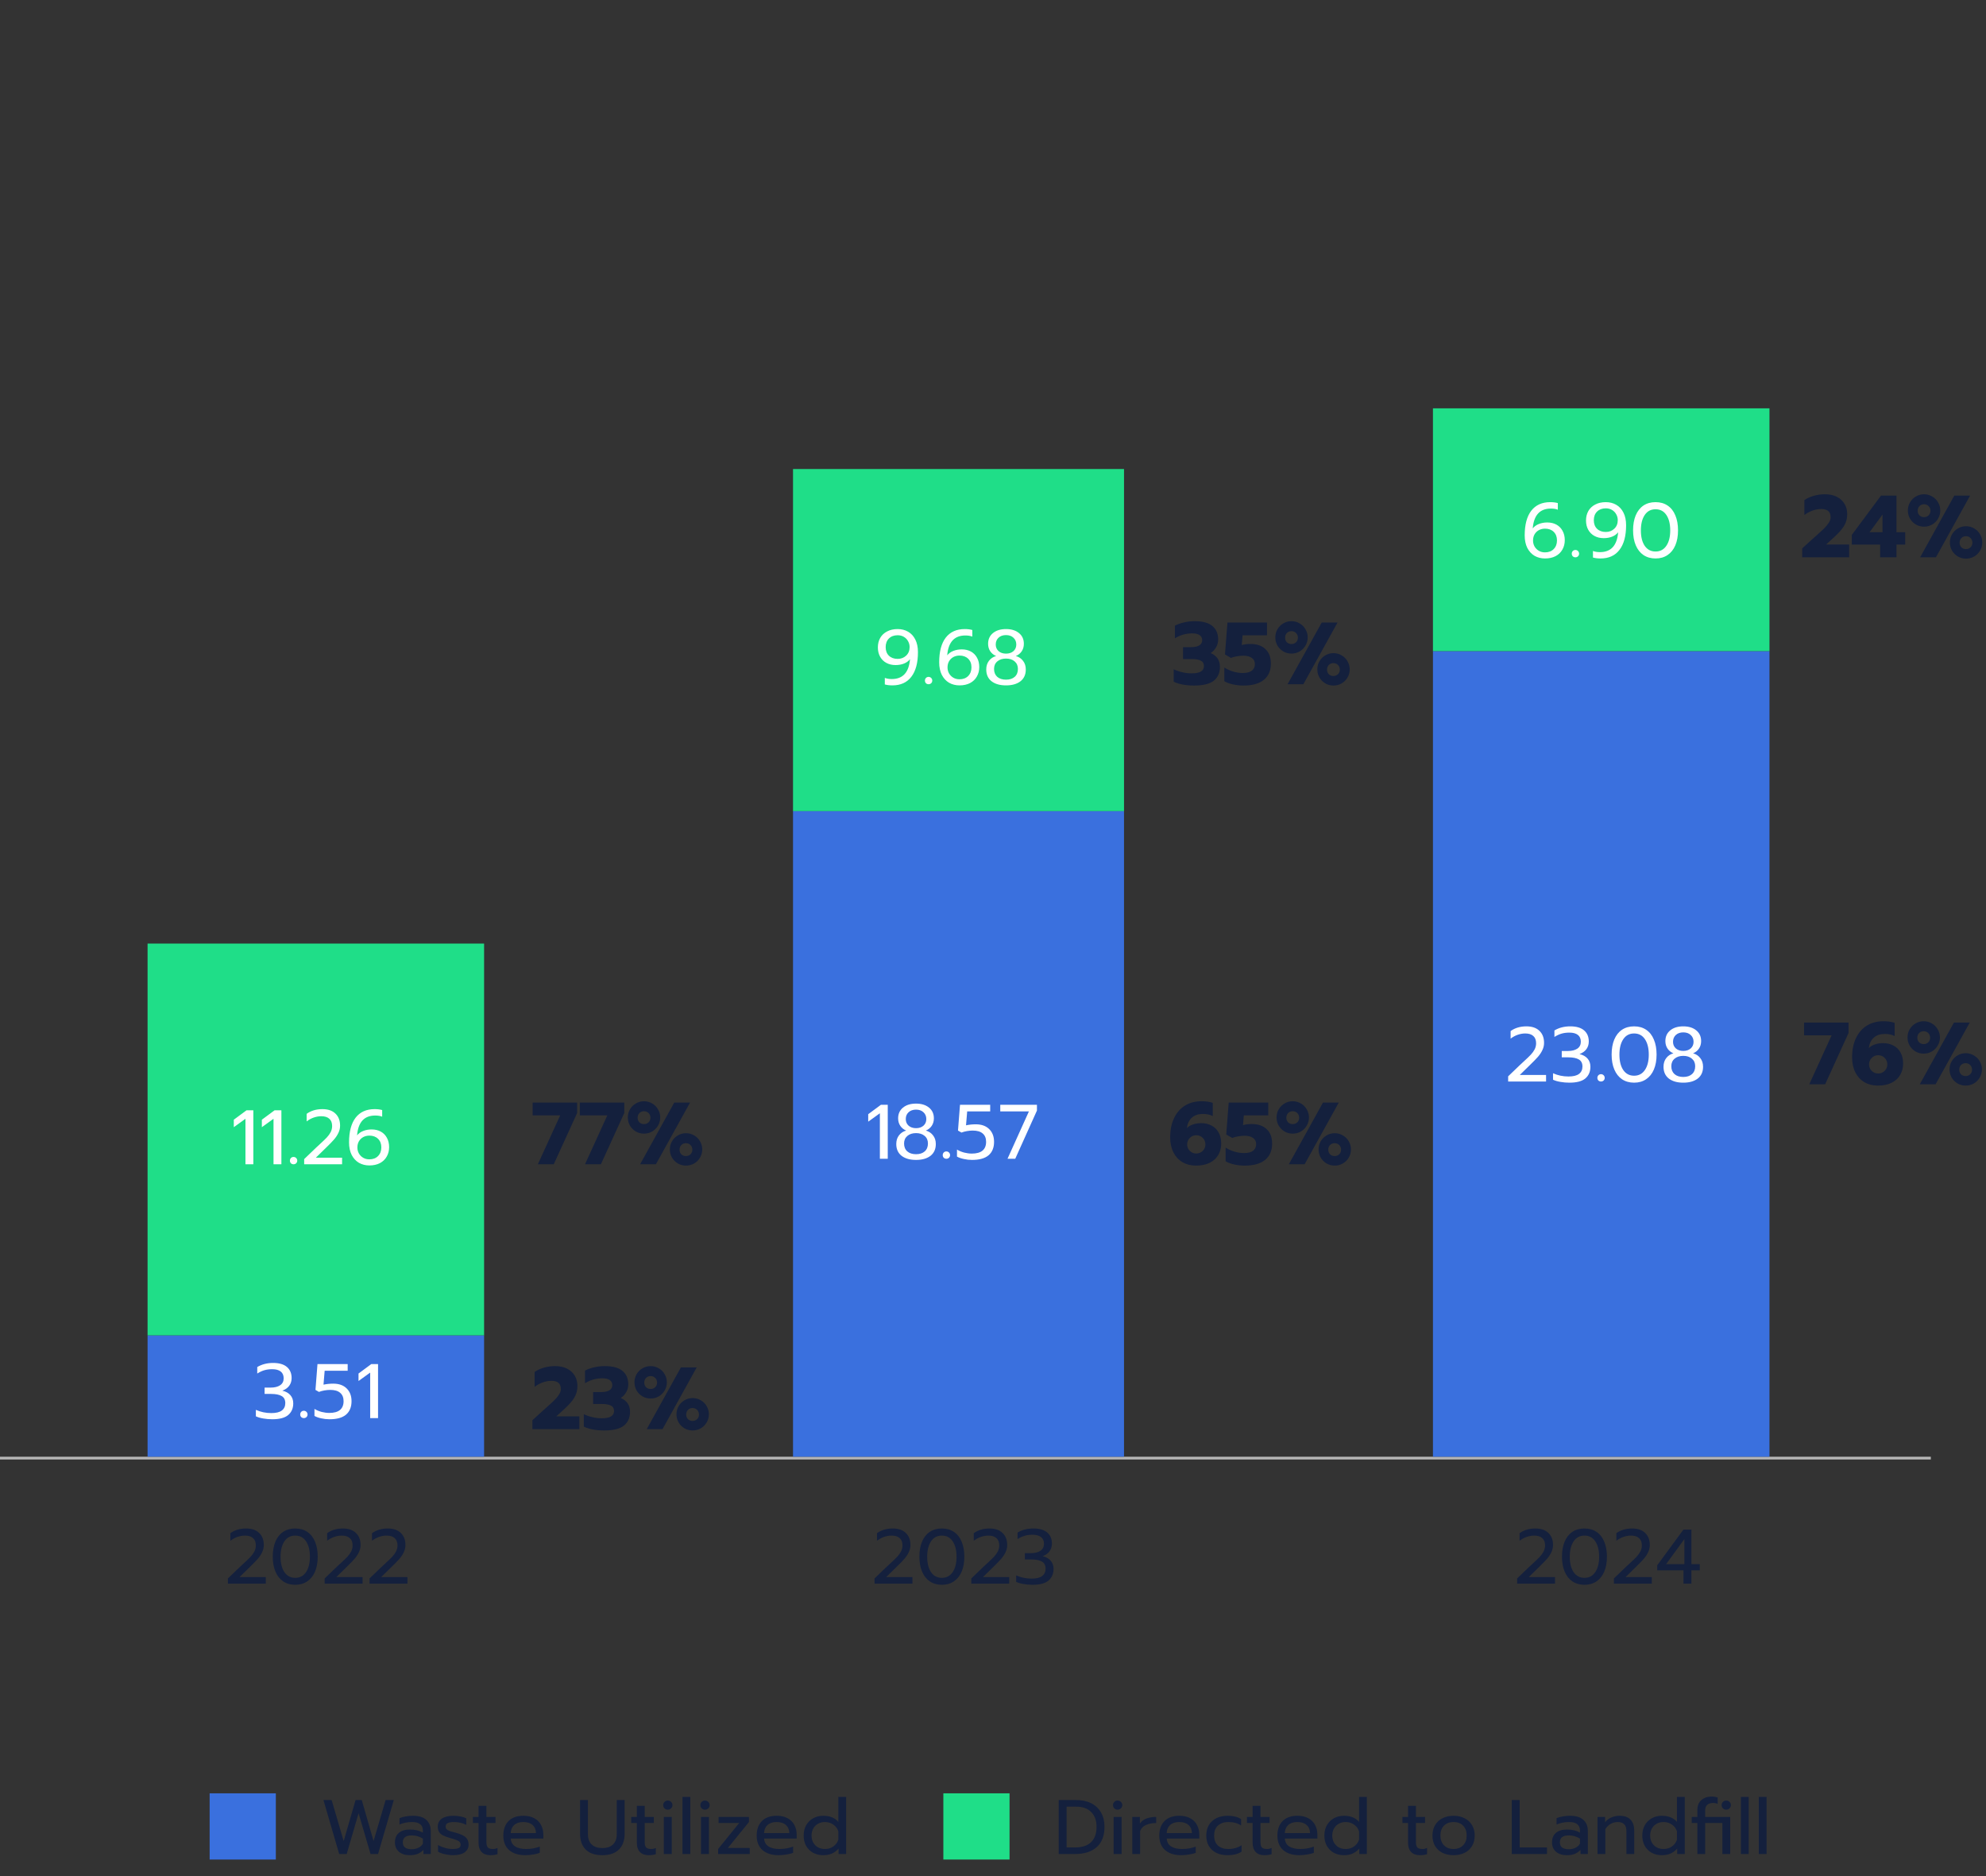
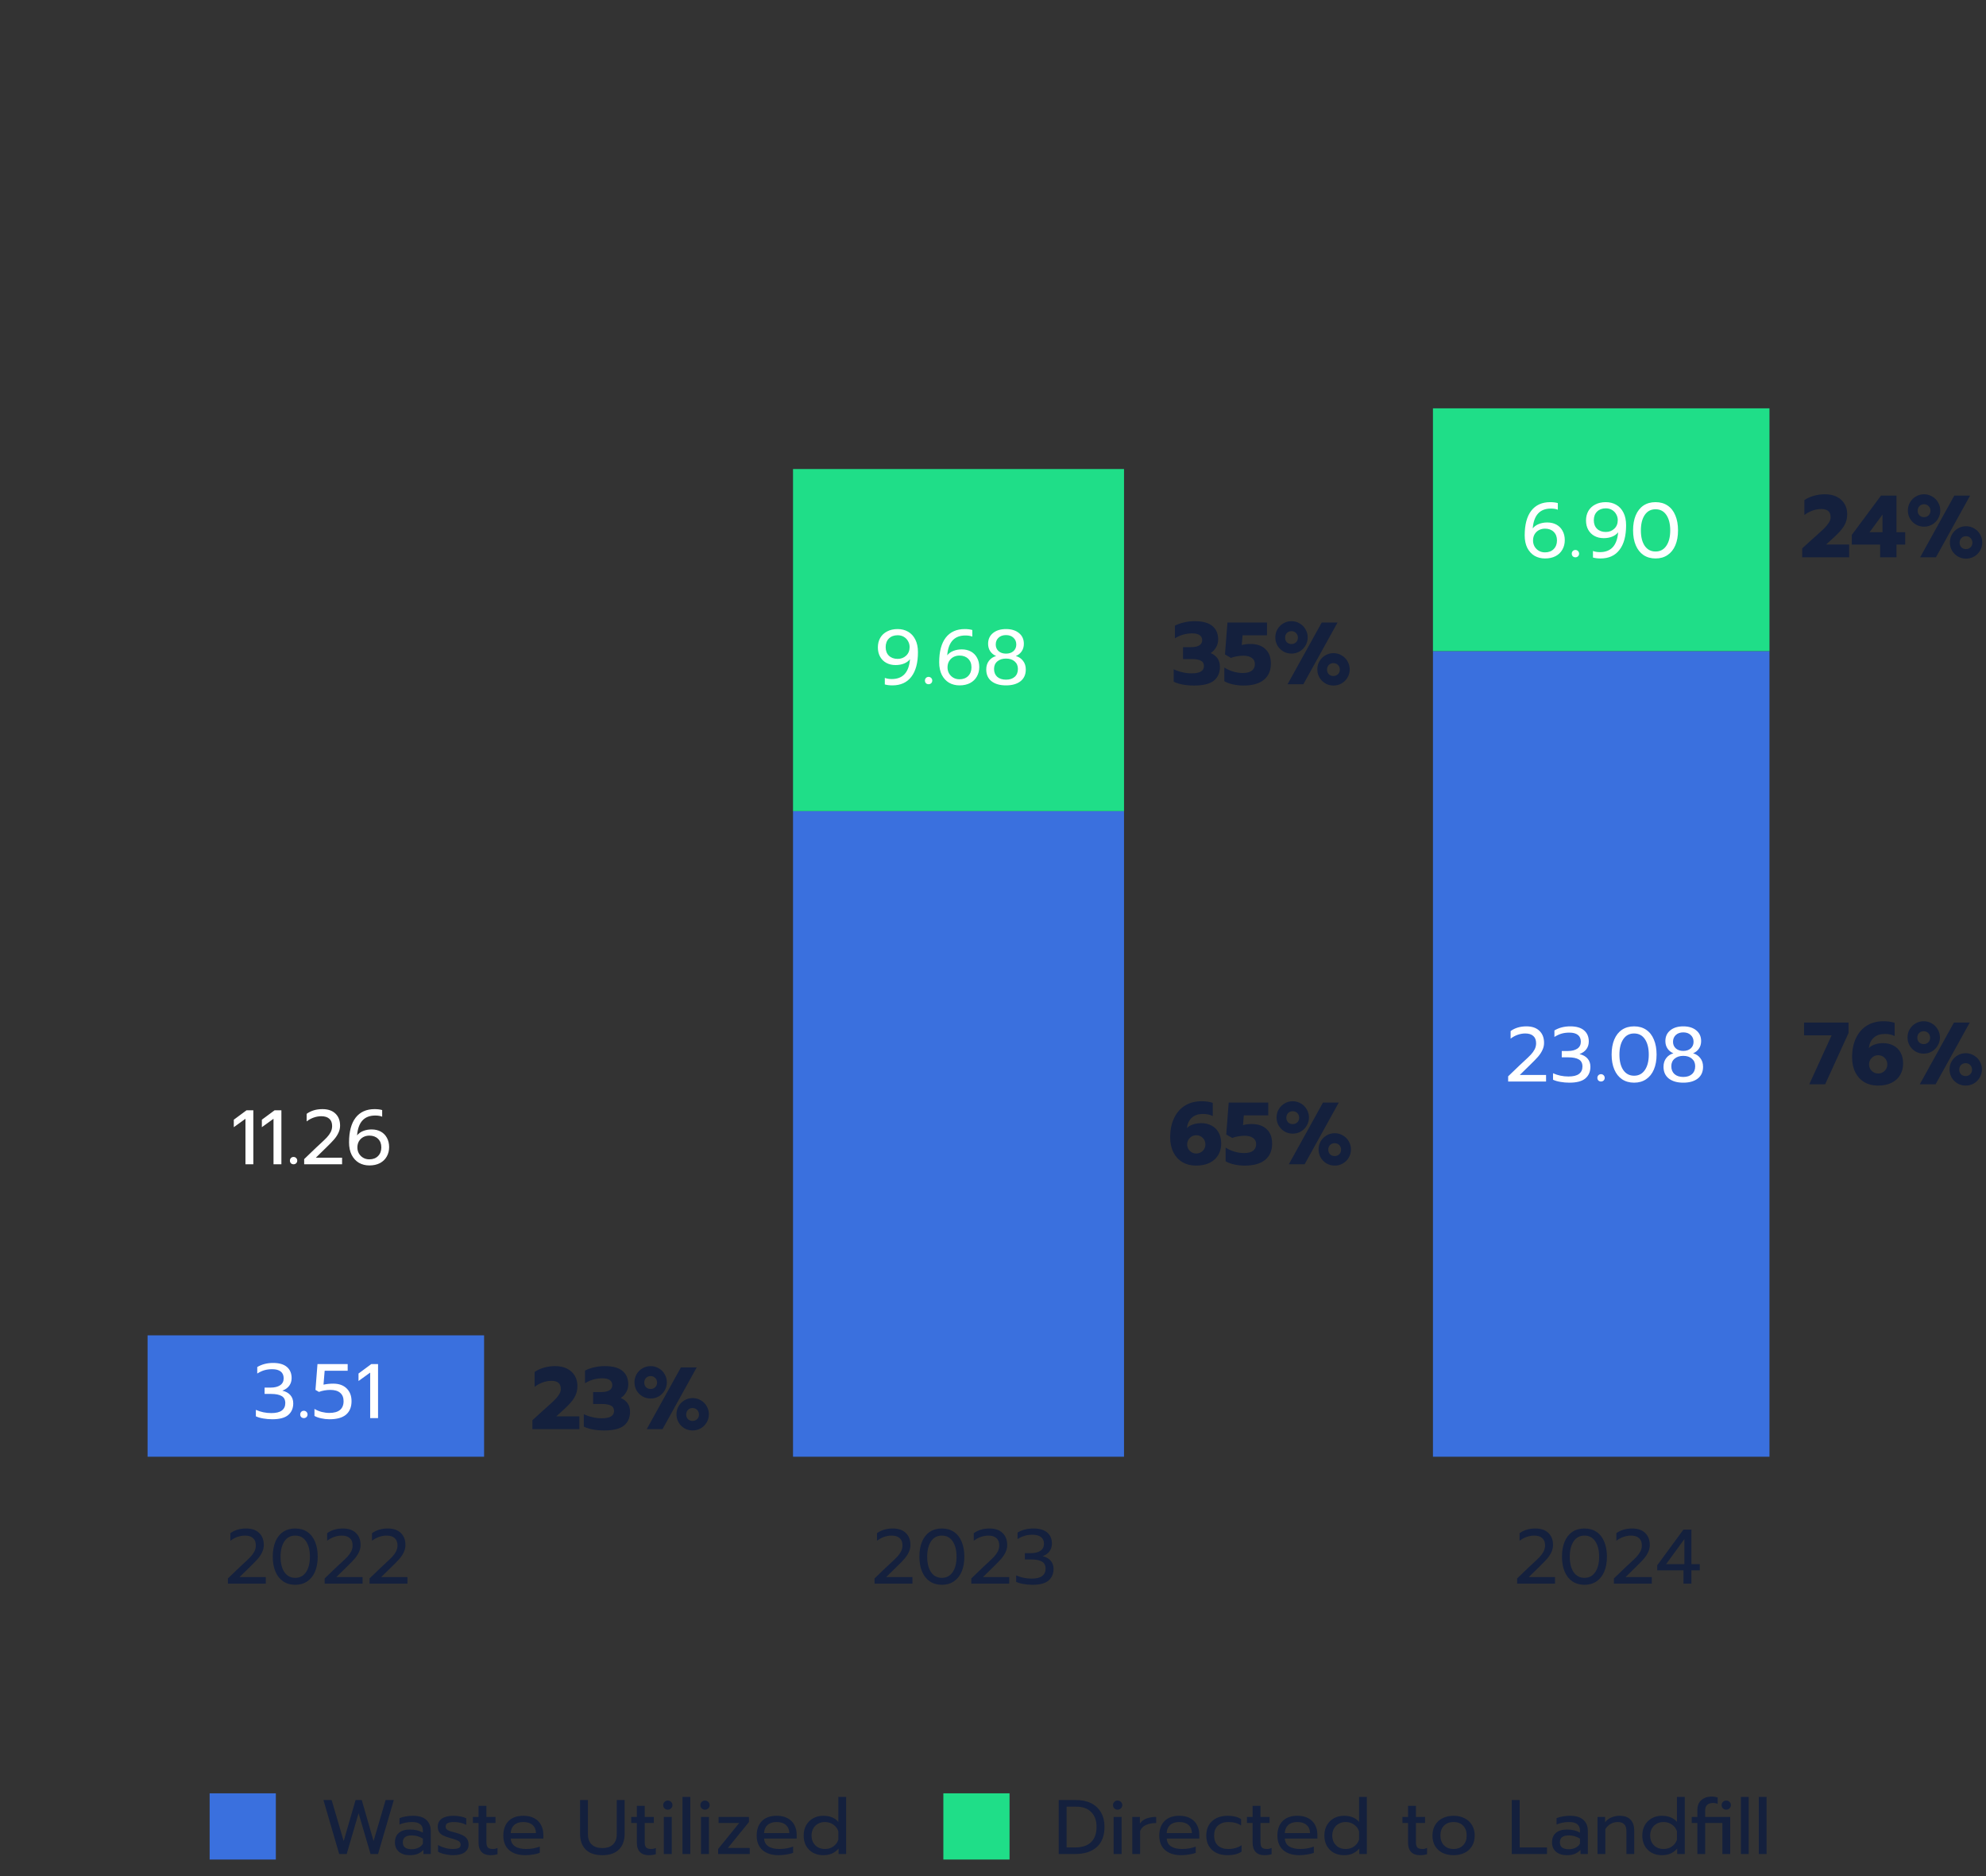
<svg xmlns="http://www.w3.org/2000/svg" width="360" height="340" viewBox="0 0 360 340" fill="none">
  <rect x="0" y="0" width="360" height="340" fill="#333333" stroke="none" />
  <path d="M332.013 187.636H327.021V185.316H335.085V187.204L330.845 196.5H327.965L332.013 187.636ZM340.4 196.74C339.493 196.74 338.683 196.537 337.968 196.132C337.264 195.716 336.715 195.124 336.32 194.356C335.925 193.577 335.728 192.665 335.728 191.62C335.728 190.255 335.968 189.081 336.448 188.1C336.928 187.108 337.595 186.356 338.448 185.844C339.301 185.332 340.288 185.076 341.408 185.076C342.165 185.076 342.843 185.172 343.44 185.364V187.764C342.971 187.508 342.368 187.38 341.632 187.38C340.832 187.38 340.181 187.599 339.68 188.036C339.179 188.463 338.869 189.097 338.752 189.94C339.019 189.663 339.387 189.444 339.856 189.284C340.325 189.124 340.821 189.044 341.344 189.044C342.059 189.044 342.688 189.193 343.232 189.492C343.787 189.78 344.213 190.201 344.512 190.756C344.821 191.311 344.976 191.977 344.976 192.756C344.976 193.513 344.8 194.196 344.448 194.804C344.107 195.401 343.589 195.876 342.896 196.228C342.213 196.569 341.381 196.74 340.4 196.74ZM340.448 194.548C340.917 194.548 341.312 194.388 341.632 194.068C341.952 193.748 342.112 193.359 342.112 192.9C342.112 192.431 341.952 192.036 341.632 191.716C341.312 191.396 340.917 191.236 340.448 191.236C339.989 191.236 339.6 191.401 339.28 191.732C338.96 192.052 338.8 192.441 338.8 192.9C338.8 193.359 338.96 193.748 339.28 194.068C339.6 194.388 339.989 194.548 340.448 194.548ZM348.703 190.948C348.17 190.948 347.679 190.82 347.231 190.564C346.783 190.297 346.426 189.94 346.159 189.492C345.903 189.044 345.775 188.553 345.775 188.02C345.775 187.487 345.903 186.996 346.159 186.548C346.426 186.089 346.783 185.732 347.231 185.476C347.679 185.209 348.17 185.076 348.703 185.076C349.236 185.076 349.727 185.209 350.175 185.476C350.634 185.732 350.991 186.089 351.247 186.548C351.514 186.996 351.647 187.487 351.647 188.02C351.647 188.553 351.514 189.044 351.247 189.492C350.991 189.94 350.634 190.297 350.175 190.564C349.727 190.82 349.236 190.948 348.703 190.948ZM354.191 185.316H357.055L350.863 196.5H347.999L354.191 185.316ZM348.703 189.22C349.034 189.22 349.311 189.113 349.535 188.9C349.759 188.676 349.871 188.399 349.871 188.068C349.871 187.727 349.759 187.444 349.535 187.22C349.311 186.996 349.034 186.884 348.703 186.884C348.372 186.884 348.095 186.996 347.871 187.22C347.658 187.444 347.551 187.727 347.551 188.068C347.551 188.399 347.658 188.676 347.871 188.9C348.095 189.113 348.372 189.22 348.703 189.22ZM356.319 196.74C355.786 196.74 355.295 196.612 354.847 196.356C354.399 196.089 354.042 195.732 353.775 195.284C353.519 194.836 353.391 194.345 353.391 193.812C353.391 193.279 353.519 192.788 353.775 192.34C354.042 191.881 354.399 191.524 354.847 191.268C355.295 191.001 355.786 190.868 356.319 190.868C356.852 190.868 357.343 191.001 357.791 191.268C358.25 191.524 358.607 191.881 358.863 192.34C359.13 192.788 359.263 193.279 359.263 193.812C359.263 194.345 359.13 194.836 358.863 195.284C358.607 195.732 358.25 196.089 357.791 196.356C357.343 196.612 356.852 196.74 356.319 196.74ZM356.303 195.012C356.634 195.012 356.911 194.905 357.135 194.692C357.359 194.468 357.471 194.191 357.471 193.86C357.471 193.519 357.359 193.236 357.135 193.012C356.911 192.788 356.634 192.676 356.303 192.676C355.972 192.676 355.695 192.788 355.471 193.012C355.258 193.236 355.151 193.519 355.151 193.86C355.151 194.191 355.258 194.468 355.471 194.692C355.695 194.905 355.972 195.012 356.303 195.012Z" fill="#14203D" />
  <path d="M216.791 211.24C215.884 211.24 215.073 211.037 214.359 210.632C213.655 210.216 213.105 209.624 212.711 208.856C212.316 208.077 212.119 207.165 212.119 206.12C212.119 204.755 212.359 203.581 212.839 202.6C213.319 201.608 213.985 200.856 214.839 200.344C215.692 199.832 216.679 199.576 217.799 199.576C218.556 199.576 219.233 199.672 219.831 199.864V202.264C219.361 202.008 218.759 201.88 218.023 201.88C217.223 201.88 216.572 202.099 216.071 202.536C215.569 202.963 215.26 203.597 215.143 204.44C215.409 204.163 215.777 203.944 216.247 203.784C216.716 203.624 217.212 203.544 217.735 203.544C218.449 203.544 219.079 203.693 219.623 203.992C220.177 204.28 220.604 204.701 220.903 205.256C221.212 205.811 221.367 206.477 221.367 207.256C221.367 208.013 221.191 208.696 220.839 209.304C220.497 209.901 219.98 210.376 219.287 210.728C218.604 211.069 217.772 211.24 216.791 211.24ZM216.839 209.048C217.308 209.048 217.703 208.888 218.023 208.568C218.343 208.248 218.503 207.859 218.503 207.4C218.503 206.931 218.343 206.536 218.023 206.216C217.703 205.896 217.308 205.736 216.839 205.736C216.38 205.736 215.991 205.901 215.671 206.232C215.351 206.552 215.191 206.941 215.191 207.4C215.191 207.859 215.351 208.248 215.671 208.568C215.991 208.888 216.38 209.048 216.839 209.048ZM225.622 211.24C224.982 211.24 224.347 211.171 223.718 211.032C223.088 210.893 222.571 210.701 222.166 210.456V207.976C222.646 208.285 223.184 208.531 223.782 208.712C224.39 208.883 224.96 208.968 225.494 208.968C226.24 208.968 226.795 208.824 227.158 208.536C227.52 208.248 227.702 207.853 227.702 207.352C227.702 206.872 227.515 206.499 227.142 206.232C226.779 205.965 226.267 205.832 225.606 205.832C225.232 205.832 224.838 205.869 224.422 205.944C224.016 206.008 223.664 206.104 223.366 206.232L222.278 205.608L222.726 199.816H229.894V202.136H225.462L225.318 203.896C225.808 203.768 226.331 203.704 226.886 203.704C228.048 203.704 228.955 204.013 229.606 204.632C230.267 205.24 230.598 206.12 230.598 207.272C230.598 208.52 230.176 209.496 229.334 210.2C228.491 210.893 227.254 211.24 225.622 211.24ZM234.328 205.448C233.795 205.448 233.304 205.32 232.856 205.064C232.408 204.797 232.051 204.44 231.784 203.992C231.528 203.544 231.4 203.053 231.4 202.52C231.4 201.987 231.528 201.496 231.784 201.048C232.051 200.589 232.408 200.232 232.856 199.976C233.304 199.709 233.795 199.576 234.328 199.576C234.861 199.576 235.352 199.709 235.8 199.976C236.259 200.232 236.616 200.589 236.872 201.048C237.139 201.496 237.272 201.987 237.272 202.52C237.272 203.053 237.139 203.544 236.872 203.992C236.616 204.44 236.259 204.797 235.8 205.064C235.352 205.32 234.861 205.448 234.328 205.448ZM239.816 199.816H242.68L236.488 211H233.624L239.816 199.816ZM234.328 203.72C234.659 203.72 234.936 203.613 235.16 203.4C235.384 203.176 235.496 202.899 235.496 202.568C235.496 202.227 235.384 201.944 235.16 201.72C234.936 201.496 234.659 201.384 234.328 201.384C233.997 201.384 233.72 201.496 233.496 201.72C233.283 201.944 233.176 202.227 233.176 202.568C233.176 202.899 233.283 203.176 233.496 203.4C233.72 203.613 233.997 203.72 234.328 203.72ZM241.944 211.24C241.411 211.24 240.92 211.112 240.472 210.856C240.024 210.589 239.667 210.232 239.4 209.784C239.144 209.336 239.016 208.845 239.016 208.312C239.016 207.779 239.144 207.288 239.4 206.84C239.667 206.381 240.024 206.024 240.472 205.768C240.92 205.501 241.411 205.368 241.944 205.368C242.477 205.368 242.968 205.501 243.416 205.768C243.875 206.024 244.232 206.381 244.488 206.84C244.755 207.288 244.888 207.779 244.888 208.312C244.888 208.845 244.755 209.336 244.488 209.784C244.232 210.232 243.875 210.589 243.416 210.856C242.968 211.112 242.477 211.24 241.944 211.24ZM241.928 209.512C242.259 209.512 242.536 209.405 242.76 209.192C242.984 208.968 243.096 208.691 243.096 208.36C243.096 208.019 242.984 207.736 242.76 207.512C242.536 207.288 242.259 207.176 241.928 207.176C241.597 207.176 241.32 207.288 241.096 207.512C240.883 207.736 240.776 208.019 240.776 208.36C240.776 208.691 240.883 208.968 241.096 209.192C241.32 209.405 241.597 209.512 241.928 209.512Z" fill="#14203D" />
-   <path d="M101.545 202.136H96.552V199.816H104.617V201.704L100.377 211H97.496L101.545 202.136ZM110.091 202.136H105.099V199.816H113.163V201.704L108.923 211H106.043L110.091 202.136ZM116.734 205.448C116.201 205.448 115.71 205.32 115.262 205.064C114.814 204.797 114.457 204.44 114.19 203.992C113.934 203.544 113.806 203.053 113.806 202.52C113.806 201.987 113.934 201.496 114.19 201.048C114.457 200.589 114.814 200.232 115.262 199.976C115.71 199.709 116.201 199.576 116.734 199.576C117.268 199.576 117.758 199.709 118.206 199.976C118.665 200.232 119.022 200.589 119.278 201.048C119.545 201.496 119.678 201.987 119.678 202.52C119.678 203.053 119.545 203.544 119.278 203.992C119.022 204.44 118.665 204.797 118.206 205.064C117.758 205.32 117.268 205.448 116.734 205.448ZM122.222 199.816H125.086L118.894 211H116.03L122.222 199.816ZM116.734 203.72C117.065 203.72 117.342 203.613 117.566 203.4C117.79 203.176 117.902 202.899 117.902 202.568C117.902 202.227 117.79 201.944 117.566 201.72C117.342 201.496 117.065 201.384 116.734 201.384C116.404 201.384 116.126 201.496 115.902 201.72C115.689 201.944 115.582 202.227 115.582 202.568C115.582 202.899 115.689 203.176 115.902 203.4C116.126 203.613 116.404 203.72 116.734 203.72ZM124.35 211.24C123.817 211.24 123.326 211.112 122.878 210.856C122.43 210.589 122.073 210.232 121.806 209.784C121.55 209.336 121.422 208.845 121.422 208.312C121.422 207.779 121.55 207.288 121.806 206.84C122.073 206.381 122.43 206.024 122.878 205.768C123.326 205.501 123.817 205.368 124.35 205.368C124.884 205.368 125.374 205.501 125.822 205.768C126.281 206.024 126.638 206.381 126.894 206.84C127.161 207.288 127.294 207.779 127.294 208.312C127.294 208.845 127.161 209.336 126.894 209.784C126.638 210.232 126.281 210.589 125.822 210.856C125.374 211.112 124.884 211.24 124.35 211.24ZM124.334 209.512C124.665 209.512 124.942 209.405 125.166 209.192C125.39 208.968 125.502 208.691 125.502 208.36C125.502 208.019 125.39 207.736 125.166 207.512C124.942 207.288 124.665 207.176 124.334 207.176C124.004 207.176 123.726 207.288 123.502 207.512C123.289 207.736 123.182 208.019 123.182 208.36C123.182 208.691 123.289 208.968 123.502 209.192C123.726 209.405 124.004 209.512 124.334 209.512Z" fill="#14203D" />
  <path d="M96.509 257.384L98.285 255.768L99.053 255.08C99.683 254.525 100.163 254.083 100.493 253.752C100.835 253.421 101.112 253.085 101.325 252.744C101.549 252.403 101.661 252.067 101.661 251.736C101.661 250.744 101.101 250.248 99.981 250.248C99.437 250.248 98.899 250.344 98.365 250.536C97.843 250.728 97.357 250.995 96.909 251.336V248.632C97.389 248.301 97.949 248.045 98.589 247.864C99.229 247.672 99.912 247.576 100.637 247.576C101.469 247.576 102.189 247.731 102.797 248.04C103.405 248.349 103.869 248.776 104.189 249.32C104.509 249.864 104.669 250.477 104.669 251.16C104.669 251.981 104.477 252.701 104.093 253.32C103.72 253.928 103.112 254.616 102.269 255.384L100.845 256.68H105.021V259H96.509V257.384ZM109.502 259.24C108.798 259.24 108.121 259.181 107.47 259.064C106.83 258.947 106.281 258.771 105.822 258.536V256.296C106.899 256.787 107.987 257.032 109.086 257.032C110.569 257.032 111.31 256.589 111.31 255.704C111.31 255.256 111.129 254.936 110.766 254.744C110.403 254.541 109.838 254.44 109.07 254.44H107.518V252.28H109.006C109.635 252.28 110.121 252.173 110.462 251.96C110.814 251.747 110.99 251.432 110.99 251.016C110.99 250.621 110.835 250.317 110.526 250.104C110.217 249.891 109.779 249.784 109.214 249.784C108.051 249.784 106.995 250.083 106.046 250.68V248.392C106.526 248.136 107.075 247.939 107.694 247.8C108.313 247.651 108.953 247.576 109.614 247.576C111.075 247.576 112.153 247.869 112.846 248.456C113.539 249.032 113.886 249.848 113.886 250.904C113.886 251.384 113.769 251.837 113.534 252.264C113.31 252.691 112.974 253.053 112.526 253.352C113.646 253.843 114.206 254.675 114.206 255.848C114.206 256.925 113.838 257.763 113.102 258.36C112.366 258.947 111.166 259.24 109.502 259.24ZM117.937 253.448C117.404 253.448 116.913 253.32 116.465 253.064C116.017 252.797 115.66 252.44 115.393 251.992C115.137 251.544 115.009 251.053 115.009 250.52C115.009 249.987 115.137 249.496 115.393 249.048C115.66 248.589 116.017 248.232 116.465 247.976C116.913 247.709 117.404 247.576 117.937 247.576C118.471 247.576 118.961 247.709 119.409 247.976C119.868 248.232 120.225 248.589 120.481 249.048C120.748 249.496 120.881 249.987 120.881 250.52C120.881 251.053 120.748 251.544 120.481 251.992C120.225 252.44 119.868 252.797 119.409 253.064C118.961 253.32 118.471 253.448 117.937 253.448ZM123.425 247.816H126.289L120.097 259H117.233L123.425 247.816ZM117.937 251.72C118.268 251.72 118.545 251.613 118.769 251.4C118.993 251.176 119.105 250.899 119.105 250.568C119.105 250.227 118.993 249.944 118.769 249.72C118.545 249.496 118.268 249.384 117.937 249.384C117.607 249.384 117.329 249.496 117.105 249.72C116.892 249.944 116.785 250.227 116.785 250.568C116.785 250.899 116.892 251.176 117.105 251.4C117.329 251.613 117.607 251.72 117.937 251.72ZM125.553 259.24C125.02 259.24 124.529 259.112 124.081 258.856C123.633 258.589 123.276 258.232 123.009 257.784C122.753 257.336 122.625 256.845 122.625 256.312C122.625 255.779 122.753 255.288 123.009 254.84C123.276 254.381 123.633 254.024 124.081 253.768C124.529 253.501 125.02 253.368 125.553 253.368C126.087 253.368 126.577 253.501 127.025 253.768C127.484 254.024 127.841 254.381 128.097 254.84C128.364 255.288 128.497 255.779 128.497 256.312C128.497 256.845 128.364 257.336 128.097 257.784C127.841 258.232 127.484 258.589 127.025 258.856C126.577 259.112 126.087 259.24 125.553 259.24ZM125.537 257.512C125.868 257.512 126.145 257.405 126.369 257.192C126.593 256.968 126.705 256.691 126.705 256.36C126.705 256.019 126.593 255.736 126.369 255.512C126.145 255.288 125.868 255.176 125.537 255.176C125.207 255.176 124.929 255.288 124.705 255.512C124.492 255.736 124.385 256.019 124.385 256.36C124.385 256.691 124.492 256.968 124.705 257.192C124.929 257.405 125.207 257.512 125.537 257.512Z" fill="#14203D" />
  <path d="M216.432 124.24C215.728 124.24 215.05 124.181 214.4 124.064C213.76 123.947 213.21 123.771 212.752 123.536V121.296C213.829 121.787 214.917 122.032 216.016 122.032C217.498 122.032 218.24 121.589 218.24 120.704C218.24 120.256 218.058 119.936 217.696 119.744C217.333 119.541 216.768 119.44 216 119.44H214.448V117.28H215.936C216.565 117.28 217.05 117.173 217.392 116.96C217.744 116.747 217.92 116.432 217.92 116.016C217.92 115.621 217.765 115.317 217.456 115.104C217.146 114.891 216.709 114.784 216.144 114.784C214.981 114.784 213.925 115.083 212.976 115.68V113.392C213.456 113.136 214.005 112.939 214.624 112.8C215.242 112.651 215.882 112.576 216.544 112.576C218.005 112.576 219.082 112.869 219.776 113.456C220.469 114.032 220.816 114.848 220.816 115.904C220.816 116.384 220.698 116.837 220.464 117.264C220.24 117.691 219.904 118.053 219.456 118.352C220.576 118.843 221.136 119.675 221.136 120.848C221.136 121.925 220.768 122.763 220.032 123.36C219.296 123.947 218.096 124.24 216.432 124.24ZM225.395 124.24C224.755 124.24 224.12 124.171 223.491 124.032C222.862 123.893 222.344 123.701 221.939 123.456V120.976C222.419 121.285 222.958 121.531 223.555 121.712C224.163 121.883 224.734 121.968 225.267 121.968C226.014 121.968 226.568 121.824 226.931 121.536C227.294 121.248 227.475 120.853 227.475 120.352C227.475 119.872 227.288 119.499 226.915 119.232C226.552 118.965 226.04 118.832 225.379 118.832C225.006 118.832 224.611 118.869 224.195 118.944C223.79 119.008 223.438 119.104 223.139 119.232L222.051 118.608L222.499 112.816H229.667V115.136H225.235L225.091 116.896C225.582 116.768 226.104 116.704 226.659 116.704C227.822 116.704 228.728 117.013 229.379 117.632C230.04 118.24 230.371 119.12 230.371 120.272C230.371 121.52 229.95 122.496 229.107 123.2C228.264 123.893 227.027 124.24 225.395 124.24ZM234.101 118.448C233.568 118.448 233.077 118.32 232.629 118.064C232.181 117.797 231.824 117.44 231.557 116.992C231.301 116.544 231.173 116.053 231.173 115.52C231.173 114.987 231.301 114.496 231.557 114.048C231.824 113.589 232.181 113.232 232.629 112.976C233.077 112.709 233.568 112.576 234.101 112.576C234.635 112.576 235.125 112.709 235.573 112.976C236.032 113.232 236.389 113.589 236.645 114.048C236.912 114.496 237.045 114.987 237.045 115.52C237.045 116.053 236.912 116.544 236.645 116.992C236.389 117.44 236.032 117.797 235.573 118.064C235.125 118.32 234.635 118.448 234.101 118.448ZM239.589 112.816H242.453L236.261 124H233.397L239.589 112.816ZM234.101 116.72C234.432 116.72 234.709 116.613 234.933 116.4C235.157 116.176 235.269 115.899 235.269 115.568C235.269 115.227 235.157 114.944 234.933 114.72C234.709 114.496 234.432 114.384 234.101 114.384C233.771 114.384 233.493 114.496 233.269 114.72C233.056 114.944 232.949 115.227 232.949 115.568C232.949 115.899 233.056 116.176 233.269 116.4C233.493 116.613 233.771 116.72 234.101 116.72ZM241.717 124.24C241.184 124.24 240.693 124.112 240.245 123.856C239.797 123.589 239.44 123.232 239.173 122.784C238.917 122.336 238.789 121.845 238.789 121.312C238.789 120.779 238.917 120.288 239.173 119.84C239.44 119.381 239.797 119.024 240.245 118.768C240.693 118.501 241.184 118.368 241.717 118.368C242.251 118.368 242.741 118.501 243.189 118.768C243.648 119.024 244.005 119.381 244.261 119.84C244.528 120.288 244.661 120.779 244.661 121.312C244.661 121.845 244.528 122.336 244.261 122.784C244.005 123.232 243.648 123.589 243.189 123.856C242.741 124.112 242.251 124.24 241.717 124.24ZM241.701 122.512C242.032 122.512 242.309 122.405 242.533 122.192C242.757 121.968 242.869 121.691 242.869 121.36C242.869 121.019 242.757 120.736 242.533 120.512C242.309 120.288 242.032 120.176 241.701 120.176C241.371 120.176 241.093 120.288 240.869 120.512C240.656 120.736 240.549 121.019 240.549 121.36C240.549 121.691 240.656 121.968 240.869 122.192C241.093 122.405 241.371 122.512 241.701 122.512Z" fill="#14203D" />
  <path d="M326.681 99.384L328.457 97.768L329.225 97.08C329.855 96.525 330.335 96.083 330.665 95.752C331.007 95.421 331.284 95.085 331.497 94.744C331.721 94.403 331.833 94.067 331.833 93.736C331.833 92.744 331.273 92.248 330.153 92.248C329.609 92.248 329.071 92.344 328.537 92.536C328.015 92.728 327.529 92.995 327.081 93.336V90.632C327.561 90.301 328.121 90.045 328.761 89.864C329.401 89.672 330.084 89.576 330.809 89.576C331.641 89.576 332.361 89.731 332.969 90.04C333.577 90.349 334.041 90.776 334.361 91.32C334.681 91.864 334.841 92.477 334.841 93.16C334.841 93.981 334.649 94.701 334.265 95.32C333.892 95.928 333.284 96.616 332.441 97.384L331.017 98.68H335.193V101H326.681V99.384ZM340.81 98.696H335.674V96.936L340.97 89.816H343.77V96.456H345.354V98.696H343.77V101H340.81V98.696ZM341.242 96.456V93.256L338.89 96.456H341.242ZM348.766 95.448C348.232 95.448 347.742 95.32 347.294 95.064C346.846 94.797 346.488 94.44 346.222 93.992C345.966 93.544 345.838 93.053 345.838 92.52C345.838 91.987 345.966 91.496 346.222 91.048C346.488 90.589 346.846 90.232 347.294 89.976C347.742 89.709 348.232 89.576 348.766 89.576C349.299 89.576 349.79 89.709 350.238 89.976C350.696 90.232 351.054 90.589 351.31 91.048C351.576 91.496 351.71 91.987 351.71 92.52C351.71 93.053 351.576 93.544 351.31 93.992C351.054 94.44 350.696 94.797 350.238 95.064C349.79 95.32 349.299 95.448 348.766 95.448ZM354.253 89.816H357.118L350.926 101H348.062L354.253 89.816ZM348.766 93.72C349.096 93.72 349.374 93.613 349.598 93.4C349.822 93.176 349.934 92.899 349.934 92.568C349.934 92.227 349.822 91.944 349.598 91.72C349.374 91.496 349.096 91.384 348.766 91.384C348.435 91.384 348.158 91.496 347.934 91.72C347.72 91.944 347.614 92.227 347.614 92.568C347.614 92.899 347.72 93.176 347.934 93.4C348.158 93.613 348.435 93.72 348.766 93.72ZM356.382 101.24C355.848 101.24 355.358 101.112 354.91 100.856C354.462 100.589 354.104 100.232 353.838 99.784C353.582 99.336 353.454 98.845 353.454 98.312C353.454 97.779 353.582 97.288 353.838 96.84C354.104 96.381 354.462 96.024 354.91 95.768C355.358 95.501 355.848 95.368 356.382 95.368C356.915 95.368 357.406 95.501 357.854 95.768C358.312 96.024 358.67 96.381 358.926 96.84C359.192 97.288 359.326 97.779 359.326 98.312C359.326 98.845 359.192 99.336 358.926 99.784C358.67 100.232 358.312 100.589 357.854 100.856C357.406 101.112 356.915 101.24 356.382 101.24ZM356.366 99.512C356.696 99.512 356.974 99.405 357.198 99.192C357.422 98.968 357.534 98.691 357.534 98.36C357.534 98.019 357.422 97.736 357.198 97.512C356.974 97.288 356.696 97.176 356.366 97.176C356.035 97.176 355.758 97.288 355.534 97.512C355.32 97.736 355.214 98.019 355.214 98.36C355.214 98.691 355.32 98.968 355.534 99.192C355.758 99.405 356.035 99.512 356.366 99.512Z" fill="#14203D" />
-   <path d="M0 264.25H350" stroke="#B5B5B5" stroke-width="0.5" />
  <path d="M41.308 286.062L43.422 284.032C43.609 283.845 43.87 283.603 44.206 283.304C44.738 282.819 45.144 282.427 45.424 282.128C45.704 281.829 45.933 281.512 46.11 281.176C46.287 280.831 46.376 280.462 46.376 280.07C46.376 279.491 46.208 279.053 45.872 278.754C45.536 278.446 45.046 278.292 44.402 278.292C43.963 278.292 43.511 278.371 43.044 278.53C42.587 278.689 42.157 278.922 41.756 279.23V277.858C42.54 277.289 43.497 277.004 44.626 277.004C45.634 277.004 46.418 277.275 46.978 277.816C47.538 278.348 47.818 279.076 47.818 280C47.818 280.448 47.72 280.877 47.524 281.288C47.337 281.699 47.071 282.105 46.726 282.506C46.381 282.898 45.914 283.379 45.326 283.948L43.422 285.81H48.182V287H41.308V286.062ZM53.517 287.21C52.677 287.21 51.949 287.005 51.333 286.594C50.726 286.183 50.26 285.595 49.933 284.83C49.606 284.065 49.443 283.159 49.443 282.114C49.443 281.069 49.602 280.163 49.919 279.398C50.245 278.623 50.712 278.031 51.319 277.62C51.935 277.209 52.667 277.004 53.517 277.004C54.366 277.004 55.094 277.209 55.701 277.62C56.317 278.031 56.783 278.623 57.101 279.398C57.428 280.163 57.591 281.069 57.591 282.114C57.591 283.159 57.428 284.065 57.101 284.83C56.774 285.595 56.303 286.183 55.687 286.594C55.08 287.005 54.357 287.21 53.517 287.21ZM53.517 285.95C54.347 285.95 54.996 285.609 55.463 284.928C55.939 284.237 56.177 283.304 56.177 282.128C56.177 280.952 55.944 280.019 55.477 279.328C55.01 278.637 54.357 278.292 53.517 278.292C52.677 278.292 52.023 278.637 51.557 279.328C51.09 280.019 50.857 280.952 50.857 282.128C50.857 283.304 51.09 284.237 51.557 284.928C52.033 285.609 52.686 285.95 53.517 285.95ZM58.849 286.062L60.963 284.032C61.15 283.845 61.411 283.603 61.747 283.304C62.279 282.819 62.685 282.427 62.965 282.128C63.245 281.829 63.474 281.512 63.651 281.176C63.828 280.831 63.917 280.462 63.917 280.07C63.917 279.491 63.749 279.053 63.413 278.754C63.077 278.446 62.587 278.292 61.943 278.292C61.504 278.292 61.052 278.371 60.585 278.53C60.128 278.689 59.698 278.922 59.297 279.23V277.858C60.081 277.289 61.038 277.004 62.167 277.004C63.175 277.004 63.959 277.275 64.519 277.816C65.079 278.348 65.359 279.076 65.359 280C65.359 280.448 65.261 280.877 65.065 281.288C64.878 281.699 64.612 282.105 64.267 282.506C63.922 282.898 63.455 283.379 62.867 283.948L60.963 285.81H65.723V287H58.849V286.062ZM66.984 286.062L69.098 284.032C69.284 283.845 69.546 283.603 69.882 283.304C70.414 282.819 70.82 282.427 71.1 282.128C71.38 281.829 71.609 281.512 71.786 281.176C71.963 280.831 72.052 280.462 72.052 280.07C72.052 279.491 71.884 279.053 71.548 278.754C71.212 278.446 70.722 278.292 70.078 278.292C69.639 278.292 69.186 278.371 68.72 278.53C68.263 278.689 67.833 278.922 67.432 279.23V277.858C68.216 277.289 69.172 277.004 70.302 277.004C71.31 277.004 72.094 277.275 72.654 277.816C73.214 278.348 73.494 279.076 73.494 280C73.494 280.448 73.396 280.877 73.2 281.288C73.013 281.699 72.747 282.105 72.402 282.506C72.056 282.898 71.59 283.379 71.002 283.948L69.098 285.81H73.858V287H66.984V286.062Z" fill="#14203D" />
  <path d="M158.523 286.062L160.637 284.032C160.823 283.845 161.085 283.603 161.421 283.304C161.953 282.819 162.359 282.427 162.639 282.128C162.919 281.829 163.147 281.512 163.325 281.176C163.502 280.831 163.591 280.462 163.591 280.07C163.591 279.491 163.423 279.053 163.087 278.754C162.751 278.446 162.261 278.292 161.617 278.292C161.178 278.292 160.725 278.371 160.259 278.53C159.801 278.689 159.372 278.922 158.971 279.23V277.858C159.755 277.289 160.711 277.004 161.841 277.004C162.849 277.004 163.633 277.275 164.193 277.816C164.753 278.348 165.033 279.076 165.033 280C165.033 280.448 164.935 280.877 164.739 281.288C164.552 281.699 164.286 282.105 163.941 282.506C163.595 282.898 163.129 283.379 162.541 283.948L160.637 285.81H165.397V287H158.523V286.062ZM170.731 287.21C169.891 287.21 169.163 287.005 168.547 286.594C167.941 286.183 167.474 285.595 167.147 284.83C166.821 284.065 166.657 283.159 166.657 282.114C166.657 281.069 166.816 280.163 167.133 279.398C167.46 278.623 167.927 278.031 168.533 277.62C169.149 277.209 169.882 277.004 170.731 277.004C171.581 277.004 172.309 277.209 172.915 277.62C173.531 278.031 173.998 278.623 174.315 279.398C174.642 280.163 174.805 281.069 174.805 282.114C174.805 283.159 174.642 284.065 174.315 284.83C173.989 285.595 173.517 286.183 172.901 286.594C172.295 287.005 171.571 287.21 170.731 287.21ZM170.731 285.95C171.562 285.95 172.211 285.609 172.677 284.928C173.153 284.237 173.391 283.304 173.391 282.128C173.391 280.952 173.158 280.019 172.691 279.328C172.225 278.637 171.571 278.292 170.731 278.292C169.891 278.292 169.238 278.637 168.771 279.328C168.305 280.019 168.071 280.952 168.071 282.128C168.071 283.304 168.305 284.237 168.771 284.928C169.247 285.609 169.901 285.95 170.731 285.95ZM176.064 286.062L178.178 284.032C178.364 283.845 178.626 283.603 178.962 283.304C179.494 282.819 179.9 282.427 180.18 282.128C180.46 281.829 180.688 281.512 180.866 281.176C181.043 280.831 181.132 280.462 181.132 280.07C181.132 279.491 180.964 279.053 180.628 278.754C180.292 278.446 179.802 278.292 179.158 278.292C178.719 278.292 178.266 278.371 177.8 278.53C177.342 278.689 176.913 278.922 176.512 279.23V277.858C177.296 277.289 178.252 277.004 179.382 277.004C180.39 277.004 181.174 277.275 181.734 277.816C182.294 278.348 182.574 279.076 182.574 280C182.574 280.448 182.476 280.877 182.28 281.288C182.093 281.699 181.827 282.105 181.482 282.506C181.136 282.898 180.67 283.379 180.082 283.948L178.178 285.81H182.938V287H176.064V286.062ZM187.18 287.21C186.611 287.21 186.065 287.163 185.542 287.07C185.029 286.986 184.581 286.855 184.198 286.678V285.502C185.066 285.894 186 286.09 186.998 286.09C187.857 286.09 188.492 285.936 188.902 285.628C189.322 285.311 189.532 284.863 189.532 284.284C189.532 283.687 189.318 283.262 188.888 283.01C188.459 282.749 187.806 282.618 186.928 282.618H185.78V281.47H186.9C187.6 281.47 188.165 281.33 188.594 281.05C189.024 280.761 189.238 280.341 189.238 279.79C189.238 279.249 189.061 278.838 188.706 278.558C188.352 278.278 187.838 278.138 187.166 278.138C186.644 278.138 186.172 278.199 185.752 278.32C185.332 278.441 184.898 278.642 184.45 278.922V277.746C185.272 277.251 186.233 277.004 187.334 277.004C188.426 277.004 189.257 277.247 189.826 277.732C190.396 278.217 190.68 278.889 190.68 279.748C190.68 280.271 190.54 280.728 190.26 281.12C189.98 281.512 189.56 281.815 189 282.03C189.635 282.179 190.12 282.45 190.456 282.842C190.802 283.234 190.974 283.729 190.974 284.326C190.974 285.213 190.671 285.917 190.064 286.44C189.458 286.953 188.496 287.21 187.18 287.21Z" fill="#14203D" />
  <path d="M275.005 286.062L277.119 284.032C277.305 283.845 277.567 283.603 277.903 283.304C278.435 282.819 278.841 282.427 279.121 282.128C279.401 281.829 279.629 281.512 279.807 281.176C279.984 280.831 280.073 280.462 280.073 280.07C280.073 279.491 279.905 279.053 279.569 278.754C279.233 278.446 278.743 278.292 278.099 278.292C277.66 278.292 277.207 278.371 276.741 278.53C276.283 278.689 275.854 278.922 275.453 279.23V277.858C276.237 277.289 277.193 277.004 278.323 277.004C279.331 277.004 280.115 277.275 280.675 277.816C281.235 278.348 281.515 279.076 281.515 280C281.515 280.448 281.417 280.877 281.221 281.288C281.034 281.699 280.768 282.105 280.423 282.506C280.077 282.898 279.611 283.379 279.023 283.948L277.119 285.81H281.879V287H275.005V286.062ZM287.213 287.21C286.373 287.21 285.645 287.005 285.029 286.594C284.423 286.183 283.956 285.595 283.629 284.83C283.303 284.065 283.139 283.159 283.139 282.114C283.139 281.069 283.298 280.163 283.615 279.398C283.942 278.623 284.409 278.031 285.015 277.62C285.631 277.209 286.364 277.004 287.213 277.004C288.063 277.004 288.791 277.209 289.397 277.62C290.013 278.031 290.48 278.623 290.797 279.398C291.124 280.163 291.287 281.069 291.287 282.114C291.287 283.159 291.124 284.065 290.797 284.83C290.471 285.595 289.999 286.183 289.383 286.594C288.777 287.005 288.053 287.21 287.213 287.21ZM287.213 285.95C288.044 285.95 288.693 285.609 289.159 284.928C289.635 284.237 289.873 283.304 289.873 282.128C289.873 280.952 289.64 280.019 289.173 279.328C288.707 278.637 288.053 278.292 287.213 278.292C286.373 278.292 285.72 278.637 285.253 279.328C284.787 280.019 284.553 280.952 284.553 282.128C284.553 283.304 284.787 284.237 285.253 284.928C285.729 285.609 286.383 285.95 287.213 285.95ZM292.546 286.062L294.66 284.032C294.846 283.845 295.108 283.603 295.444 283.304C295.976 282.819 296.382 282.427 296.662 282.128C296.942 281.829 297.17 281.512 297.348 281.176C297.525 280.831 297.614 280.462 297.614 280.07C297.614 279.491 297.446 279.053 297.11 278.754C296.774 278.446 296.284 278.292 295.64 278.292C295.201 278.292 294.748 278.371 294.282 278.53C293.824 278.689 293.395 278.922 292.994 279.23V277.858C293.778 277.289 294.734 277.004 295.864 277.004C296.872 277.004 297.656 277.275 298.216 277.816C298.776 278.348 299.056 279.076 299.056 280C299.056 280.448 298.958 280.877 298.762 281.288C298.575 281.699 298.309 282.105 297.964 282.506C297.618 282.898 297.152 283.379 296.564 283.948L294.66 285.81H299.42V287H292.546V286.062ZM305.16 284.592H300.4V283.682L305.146 277.214H306.602V283.472H308.114V284.592H306.602V287H305.16V284.592ZM305.328 283.472V278.922L302.01 283.472H305.328Z" fill="#14203D" />
  <path d="M87.75 242H26.75V264H87.75V242Z" fill="#3A70DE" />
  <path d="M203.75 147H143.75V264H203.75V147Z" fill="#3A70DE" />
  <path d="M320.75 118H259.75V264H320.75V118Z" fill="#3A70DE" />
-   <path d="M87.75 171H26.75V242H87.75V171Z" fill="#1FDE88" />
  <path d="M203.75 85H143.75V147H203.75V85Z" fill="#1FDE88" />
  <path d="M320.75 74H259.75V118H320.75V74Z" fill="#1FDE88" />
  <path d="M49.362 257.21C48.793 257.21 48.247 257.163 47.724 257.07C47.211 256.986 46.763 256.855 46.38 256.678V255.502C47.248 255.894 48.181 256.09 49.18 256.09C50.039 256.09 50.673 255.936 51.084 255.628C51.504 255.311 51.714 254.863 51.714 254.284C51.714 253.687 51.499 253.262 51.07 253.01C50.641 252.749 49.987 252.618 49.11 252.618H47.962V251.47H49.082C49.782 251.47 50.347 251.33 50.776 251.05C51.205 250.761 51.42 250.341 51.42 249.79C51.42 249.249 51.243 248.838 50.888 248.558C50.533 248.278 50.02 248.138 49.348 248.138C48.825 248.138 48.354 248.199 47.934 248.32C47.514 248.441 47.08 248.642 46.632 248.922V247.746C47.453 247.251 48.415 247.004 49.516 247.004C50.608 247.004 51.439 247.247 52.008 247.732C52.577 248.217 52.862 248.889 52.862 249.748C52.862 250.271 52.722 250.728 52.442 251.12C52.162 251.512 51.742 251.815 51.182 252.03C51.817 252.179 52.302 252.45 52.638 252.842C52.983 253.234 53.156 253.729 53.156 254.326C53.156 255.213 52.853 255.917 52.246 256.44C51.639 256.953 50.678 257.21 49.362 257.21ZM55.077 257C54.89 257 54.732 256.939 54.601 256.818C54.48 256.687 54.419 256.529 54.419 256.342C54.419 256.155 54.48 255.997 54.601 255.866C54.732 255.735 54.89 255.67 55.077 255.67C55.264 255.67 55.422 255.735 55.553 255.866C55.684 255.997 55.749 256.155 55.749 256.342C55.749 256.529 55.684 256.687 55.553 256.818C55.422 256.939 55.264 257 55.077 257ZM59.733 257.21C59.22 257.21 58.72 257.154 58.235 257.042C57.75 256.939 57.339 256.795 57.003 256.608V255.334C57.386 255.567 57.82 255.749 58.305 255.88C58.79 256.001 59.252 256.062 59.691 256.062C60.54 256.062 61.184 255.885 61.623 255.53C62.062 255.166 62.281 254.634 62.281 253.934C62.281 253.271 62.076 252.767 61.665 252.422C61.264 252.067 60.662 251.89 59.859 251.89C59.523 251.89 59.168 251.923 58.795 251.988C58.431 252.053 58.104 252.142 57.815 252.254L57.185 251.89L57.549 247.214H63.023V248.418H58.851L58.641 250.938C59.22 250.817 59.808 250.756 60.405 250.756C61.441 250.756 62.253 251.045 62.841 251.624C63.429 252.203 63.723 252.973 63.723 253.934C63.723 254.989 63.392 255.801 62.729 256.37C62.066 256.93 61.068 257.21 59.733 257.21ZM67.101 248.754L64.987 250.28V248.922L67.297 247.214H68.529V257H67.101V248.754Z" fill="white" />
-   <path d="M159.494 201.754L157.38 203.28V201.922L159.69 200.214H160.922V210H159.494V201.754ZM166.05 210.21C164.949 210.21 164.076 209.963 163.432 209.468C162.788 208.964 162.466 208.25 162.466 207.326C162.466 206.701 162.629 206.178 162.956 205.758C163.283 205.329 163.717 205.039 164.258 204.89C163.81 204.703 163.455 204.419 163.194 204.036C162.933 203.644 162.802 203.191 162.802 202.678C162.802 201.857 163.096 201.208 163.684 200.732C164.272 200.247 165.061 200.004 166.05 200.004C167.03 200.004 167.814 200.247 168.402 200.732C168.99 201.208 169.284 201.857 169.284 202.678C169.284 203.191 169.153 203.644 168.892 204.036C168.631 204.419 168.276 204.703 167.828 204.89C168.369 205.039 168.803 205.329 169.13 205.758C169.466 206.178 169.634 206.701 169.634 207.326C169.634 208.25 169.312 208.964 168.668 209.468C168.024 209.963 167.151 210.21 166.05 210.21ZM166.05 204.456C166.601 204.456 167.049 204.307 167.394 204.008C167.739 203.7 167.912 203.299 167.912 202.804C167.912 202.3 167.739 201.889 167.394 201.572C167.058 201.255 166.61 201.096 166.05 201.096C165.49 201.096 165.037 201.255 164.692 201.572C164.356 201.889 164.188 202.3 164.188 202.804C164.188 203.299 164.361 203.7 164.706 204.008C165.051 204.307 165.499 204.456 166.05 204.456ZM166.05 209.174C166.722 209.174 167.249 209.001 167.632 208.656C168.015 208.311 168.206 207.835 168.206 207.228C168.206 206.649 168.005 206.192 167.604 205.856C167.212 205.52 166.694 205.352 166.05 205.352C165.406 205.352 164.883 205.52 164.482 205.856C164.081 206.192 163.88 206.649 163.88 207.228C163.88 207.835 164.071 208.311 164.454 208.656C164.846 209.001 165.378 209.174 166.05 209.174ZM171.546 210C171.359 210 171.2 209.939 171.07 209.818C170.948 209.687 170.888 209.529 170.888 209.342C170.888 209.155 170.948 208.997 171.07 208.866C171.2 208.735 171.359 208.67 171.546 208.67C171.732 208.67 171.891 208.735 172.022 208.866C172.152 208.997 172.218 209.155 172.218 209.342C172.218 209.529 172.152 209.687 172.022 209.818C171.891 209.939 171.732 210 171.546 210ZM176.202 210.21C175.688 210.21 175.189 210.154 174.704 210.042C174.218 209.939 173.808 209.795 173.472 209.608V208.334C173.854 208.567 174.288 208.749 174.774 208.88C175.259 209.001 175.721 209.062 176.16 209.062C177.009 209.062 177.653 208.885 178.092 208.53C178.53 208.166 178.75 207.634 178.75 206.934C178.75 206.271 178.544 205.767 178.134 205.422C177.732 205.067 177.13 204.89 176.328 204.89C175.992 204.89 175.637 204.923 175.264 204.988C174.9 205.053 174.573 205.142 174.284 205.254L173.654 204.89L174.018 200.214H179.492V201.418H175.32L175.11 203.938C175.688 203.817 176.276 203.756 176.874 203.756C177.91 203.756 178.722 204.045 179.31 204.624C179.898 205.203 180.192 205.973 180.192 206.934C180.192 207.989 179.86 208.801 179.198 209.37C178.535 209.93 177.536 210.21 176.202 210.21ZM186.51 201.418H181.316V200.214H187.966V201.264L184.032 210H182.632L186.51 201.418Z" fill="white" />
  <path d="M273.38 195.062L275.494 193.032C275.681 192.845 275.942 192.603 276.278 192.304C276.81 191.819 277.216 191.427 277.496 191.128C277.776 190.829 278.005 190.512 278.182 190.176C278.359 189.831 278.448 189.462 278.448 189.07C278.448 188.491 278.28 188.053 277.944 187.754C277.608 187.446 277.118 187.292 276.474 187.292C276.035 187.292 275.583 187.371 275.116 187.53C274.659 187.689 274.229 187.922 273.828 188.23V186.858C274.612 186.289 275.569 186.004 276.698 186.004C277.706 186.004 278.49 186.275 279.05 186.816C279.61 187.348 279.89 188.076 279.89 189C279.89 189.448 279.792 189.877 279.596 190.288C279.409 190.699 279.143 191.105 278.798 191.506C278.453 191.898 277.986 192.379 277.398 192.948L275.494 194.81H280.254V196H273.38V195.062ZM284.497 196.21C283.927 196.21 283.381 196.163 282.859 196.07C282.345 195.986 281.897 195.855 281.515 195.678V194.502C282.383 194.894 283.316 195.09 284.315 195.09C285.173 195.09 285.808 194.936 286.219 194.628C286.639 194.311 286.849 193.863 286.849 193.284C286.849 192.687 286.634 192.262 286.205 192.01C285.775 191.749 285.122 191.618 284.245 191.618H283.097V190.47H284.217C284.917 190.47 285.481 190.33 285.911 190.05C286.34 189.761 286.555 189.341 286.555 188.79C286.555 188.249 286.377 187.838 286.023 187.558C285.668 187.278 285.155 187.138 284.483 187.138C283.96 187.138 283.489 187.199 283.069 187.32C282.649 187.441 282.215 187.642 281.767 187.922V186.746C282.588 186.251 283.549 186.004 284.651 186.004C285.743 186.004 286.573 186.247 287.143 186.732C287.712 187.217 287.997 187.889 287.997 188.748C287.997 189.271 287.857 189.728 287.577 190.12C287.297 190.512 286.877 190.815 286.317 191.03C286.951 191.179 287.437 191.45 287.773 191.842C288.118 192.234 288.291 192.729 288.291 193.326C288.291 194.213 287.987 194.917 287.381 195.44C286.774 195.953 285.813 196.21 284.497 196.21ZM290.212 196C290.025 196 289.866 195.939 289.736 195.818C289.614 195.687 289.554 195.529 289.554 195.342C289.554 195.155 289.614 194.997 289.736 194.866C289.866 194.735 290.025 194.67 290.212 194.67C290.398 194.67 290.557 194.735 290.688 194.866C290.818 194.997 290.884 195.155 290.884 195.342C290.884 195.529 290.818 195.687 290.688 195.818C290.557 195.939 290.398 196 290.212 196ZM296.212 196.21C295.372 196.21 294.644 196.005 294.028 195.594C293.421 195.183 292.954 194.595 292.628 193.83C292.301 193.065 292.138 192.159 292.138 191.114C292.138 190.069 292.296 189.163 292.614 188.398C292.94 187.623 293.407 187.031 294.014 186.62C294.63 186.209 295.362 186.004 296.212 186.004C297.061 186.004 297.789 186.209 298.396 186.62C299.012 187.031 299.478 187.623 299.796 188.398C300.122 189.163 300.286 190.069 300.286 191.114C300.286 192.159 300.122 193.065 299.796 193.83C299.469 194.595 298.998 195.183 298.382 195.594C297.775 196.005 297.052 196.21 296.212 196.21ZM296.212 194.95C297.042 194.95 297.691 194.609 298.158 193.928C298.634 193.237 298.872 192.304 298.872 191.128C298.872 189.952 298.638 189.019 298.172 188.328C297.705 187.637 297.052 187.292 296.212 187.292C295.372 187.292 294.718 187.637 294.252 188.328C293.785 189.019 293.552 189.952 293.552 191.128C293.552 192.304 293.785 193.237 294.252 193.928C294.728 194.609 295.381 194.95 296.212 194.95ZM305.128 196.21C304.027 196.21 303.154 195.963 302.51 195.468C301.866 194.964 301.544 194.25 301.544 193.326C301.544 192.701 301.707 192.178 302.034 191.758C302.361 191.329 302.795 191.039 303.336 190.89C302.888 190.703 302.533 190.419 302.272 190.036C302.011 189.644 301.88 189.191 301.88 188.678C301.88 187.857 302.174 187.208 302.762 186.732C303.35 186.247 304.139 186.004 305.128 186.004C306.108 186.004 306.892 186.247 307.48 186.732C308.068 187.208 308.362 187.857 308.362 188.678C308.362 189.191 308.231 189.644 307.97 190.036C307.709 190.419 307.354 190.703 306.906 190.89C307.447 191.039 307.881 191.329 308.208 191.758C308.544 192.178 308.712 192.701 308.712 193.326C308.712 194.25 308.39 194.964 307.746 195.468C307.102 195.963 306.229 196.21 305.128 196.21ZM305.128 190.456C305.679 190.456 306.127 190.307 306.472 190.008C306.817 189.7 306.99 189.299 306.99 188.804C306.99 188.3 306.817 187.889 306.472 187.572C306.136 187.255 305.688 187.096 305.128 187.096C304.568 187.096 304.115 187.255 303.77 187.572C303.434 187.889 303.266 188.3 303.266 188.804C303.266 189.299 303.439 189.7 303.784 190.008C304.129 190.307 304.577 190.456 305.128 190.456ZM305.128 195.174C305.8 195.174 306.327 195.001 306.71 194.656C307.093 194.311 307.284 193.835 307.284 193.228C307.284 192.649 307.083 192.192 306.682 191.856C306.29 191.52 305.772 191.352 305.128 191.352C304.484 191.352 303.961 191.52 303.56 191.856C303.159 192.192 302.958 192.649 302.958 193.228C302.958 193.835 303.149 194.311 303.532 194.656C303.924 195.001 304.456 195.174 305.128 195.174Z" fill="white" />
  <path d="M44.494 202.754L42.38 204.28V202.922L44.69 201.214H45.922V211H44.494V202.754ZM49.58 202.754L47.466 204.28V202.922L49.776 201.214H51.008V211H49.58V202.754ZM53.21 211C53.023 211 52.864 210.939 52.734 210.818C52.612 210.687 52.552 210.529 52.552 210.342C52.552 210.155 52.612 209.997 52.734 209.866C52.864 209.735 53.023 209.67 53.21 209.67C53.397 209.67 53.555 209.735 53.686 209.866C53.816 209.997 53.882 210.155 53.882 210.342C53.882 210.529 53.816 210.687 53.686 210.818C53.555 210.939 53.397 211 53.21 211ZM55.136 210.062L57.25 208.032C57.437 207.845 57.698 207.603 58.034 207.304C58.566 206.819 58.972 206.427 59.252 206.128C59.532 205.829 59.761 205.512 59.938 205.176C60.115 204.831 60.204 204.462 60.204 204.07C60.204 203.491 60.036 203.053 59.7 202.754C59.364 202.446 58.874 202.292 58.23 202.292C57.791 202.292 57.339 202.371 56.872 202.53C56.414 202.689 55.985 202.922 55.584 203.23V201.858C56.368 201.289 57.325 201.004 58.454 201.004C59.462 201.004 60.246 201.275 60.806 201.816C61.366 202.348 61.646 203.076 61.646 204C61.646 204.448 61.548 204.877 61.352 205.288C61.165 205.699 60.899 206.105 60.554 206.506C60.209 206.898 59.742 207.379 59.154 207.948L57.25 209.81H62.01V211H55.136V210.062ZM66.953 211.21C66.253 211.21 65.623 211.051 65.063 210.734C64.512 210.407 64.073 209.931 63.747 209.306C63.429 208.671 63.271 207.911 63.271 207.024C63.271 205.083 63.667 203.594 64.461 202.558C65.263 201.522 66.411 201.004 67.905 201.004C68.418 201.004 68.875 201.06 69.277 201.172V202.376C68.95 202.236 68.53 202.166 68.017 202.166C66.019 202.166 64.923 203.365 64.727 205.764C65.007 205.409 65.375 205.143 65.833 204.966C66.299 204.779 66.808 204.686 67.359 204.686C67.993 204.686 68.549 204.817 69.025 205.078C69.501 205.339 69.869 205.713 70.131 206.198C70.401 206.683 70.537 207.248 70.537 207.892C70.537 208.527 70.392 209.096 70.103 209.6C69.823 210.104 69.412 210.501 68.871 210.79C68.329 211.07 67.69 211.21 66.953 211.21ZM66.953 210.104C67.606 210.104 68.129 209.908 68.521 209.516C68.922 209.115 69.123 208.587 69.123 207.934C69.123 207.281 68.922 206.763 68.521 206.38C68.129 205.997 67.606 205.806 66.953 205.806C66.551 205.806 66.183 205.895 65.847 206.072C65.52 206.249 65.259 206.501 65.063 206.828C64.876 207.155 64.783 207.533 64.783 207.962C64.783 208.345 64.871 208.699 65.049 209.026C65.235 209.353 65.492 209.614 65.819 209.81C66.145 210.006 66.523 210.104 66.953 210.104Z" fill="white" />
  <path d="M161.762 124.21C161.249 124.21 160.791 124.154 160.39 124.042V122.852C160.754 122.992 161.174 123.062 161.65 123.062C163.657 123.062 164.758 121.863 164.954 119.464C164.674 119.819 164.305 120.085 163.848 120.262C163.4 120.439 162.896 120.528 162.336 120.528C161.711 120.528 161.155 120.397 160.67 120.136C160.185 119.875 159.807 119.501 159.536 119.016C159.265 118.531 159.13 117.966 159.13 117.322C159.13 116.687 159.27 116.118 159.55 115.614C159.839 115.11 160.255 114.718 160.796 114.438C161.337 114.149 161.977 114.004 162.714 114.004C163.423 114.004 164.053 114.163 164.604 114.48C165.164 114.797 165.603 115.273 165.92 115.908C166.237 116.533 166.396 117.294 166.396 118.19C166.396 120.131 165.995 121.62 165.192 122.656C164.399 123.692 163.255 124.21 161.762 124.21ZM162.714 119.408C163.33 119.408 163.843 119.212 164.254 118.82C164.674 118.428 164.884 117.91 164.884 117.266C164.884 116.883 164.791 116.529 164.604 116.202C164.427 115.875 164.175 115.614 163.848 115.418C163.521 115.222 163.143 115.124 162.714 115.124C162.061 115.124 161.533 115.32 161.132 115.712C160.74 116.104 160.544 116.627 160.544 117.28C160.544 117.933 160.74 118.451 161.132 118.834C161.533 119.217 162.061 119.408 162.714 119.408ZM168.319 124C168.133 124 167.974 123.939 167.843 123.818C167.722 123.687 167.661 123.529 167.661 123.342C167.661 123.155 167.722 122.997 167.843 122.866C167.974 122.735 168.133 122.67 168.319 122.67C168.506 122.67 168.665 122.735 168.795 122.866C168.926 122.997 168.991 123.155 168.991 123.342C168.991 123.529 168.926 123.687 168.795 123.818C168.665 123.939 168.506 124 168.319 124ZM173.927 124.21C173.227 124.21 172.597 124.051 172.037 123.734C171.487 123.407 171.048 122.931 170.721 122.306C170.404 121.671 170.245 120.911 170.245 120.024C170.245 118.083 170.642 116.594 171.435 115.558C172.238 114.522 173.386 114.004 174.879 114.004C175.393 114.004 175.85 114.06 176.251 114.172V115.376C175.925 115.236 175.505 115.166 174.991 115.166C172.994 115.166 171.897 116.365 171.701 118.764C171.981 118.409 172.35 118.143 172.807 117.966C173.274 117.779 173.783 117.686 174.333 117.686C174.968 117.686 175.523 117.817 175.999 118.078C176.475 118.339 176.844 118.713 177.105 119.198C177.376 119.683 177.511 120.248 177.511 120.892C177.511 121.527 177.367 122.096 177.077 122.6C176.797 123.104 176.387 123.501 175.845 123.79C175.304 124.07 174.665 124.21 173.927 124.21ZM173.927 123.104C174.581 123.104 175.103 122.908 175.495 122.516C175.897 122.115 176.097 121.587 176.097 120.934C176.097 120.281 175.897 119.763 175.495 119.38C175.103 118.997 174.581 118.806 173.927 118.806C173.526 118.806 173.157 118.895 172.821 119.072C172.495 119.249 172.233 119.501 172.037 119.828C171.851 120.155 171.757 120.533 171.757 120.962C171.757 121.345 171.846 121.699 172.023 122.026C172.21 122.353 172.467 122.614 172.793 122.81C173.12 123.006 173.498 123.104 173.927 123.104ZM182.36 124.21C181.259 124.21 180.386 123.963 179.742 123.468C179.098 122.964 178.776 122.25 178.776 121.326C178.776 120.701 178.94 120.178 179.266 119.758C179.593 119.329 180.027 119.039 180.568 118.89C180.12 118.703 179.766 118.419 179.504 118.036C179.243 117.644 179.112 117.191 179.112 116.678C179.112 115.857 179.406 115.208 179.994 114.732C180.582 114.247 181.371 114.004 182.36 114.004C183.34 114.004 184.124 114.247 184.712 114.732C185.3 115.208 185.594 115.857 185.594 116.678C185.594 117.191 185.464 117.644 185.202 118.036C184.941 118.419 184.586 118.703 184.138 118.89C184.68 119.039 185.114 119.329 185.44 119.758C185.776 120.178 185.944 120.701 185.944 121.326C185.944 122.25 185.622 122.964 184.978 123.468C184.334 123.963 183.462 124.21 182.36 124.21ZM182.36 118.456C182.911 118.456 183.359 118.307 183.704 118.008C184.05 117.7 184.222 117.299 184.222 116.804C184.222 116.3 184.05 115.889 183.704 115.572C183.368 115.255 182.92 115.096 182.36 115.096C181.8 115.096 181.348 115.255 181.002 115.572C180.666 115.889 180.498 116.3 180.498 116.804C180.498 117.299 180.671 117.7 181.016 118.008C181.362 118.307 181.81 118.456 182.36 118.456ZM182.36 123.174C183.032 123.174 183.56 123.001 183.942 122.656C184.325 122.311 184.516 121.835 184.516 121.228C184.516 120.649 184.316 120.192 183.914 119.856C183.522 119.52 183.004 119.352 182.36 119.352C181.716 119.352 181.194 119.52 180.792 119.856C180.391 120.192 180.19 120.649 180.19 121.228C180.19 121.835 180.382 122.311 180.764 122.656C181.156 123.001 181.688 123.174 182.36 123.174Z" fill="white" />
  <path d="M280.062 101.21C279.362 101.21 278.732 101.051 278.172 100.734C277.621 100.407 277.183 99.931 276.856 99.306C276.539 98.671 276.38 97.911 276.38 97.024C276.38 95.083 276.777 93.594 277.57 92.558C278.373 91.522 279.521 91.004 281.014 91.004C281.527 91.004 281.985 91.06 282.386 91.172V92.376C282.059 92.236 281.639 92.166 281.126 92.166C279.129 92.166 278.032 93.365 277.836 95.764C278.116 95.409 278.485 95.143 278.942 94.966C279.409 94.779 279.917 94.686 280.468 94.686C281.103 94.686 281.658 94.817 282.134 95.078C282.61 95.339 282.979 95.713 283.24 96.198C283.511 96.683 283.646 97.248 283.646 97.892C283.646 98.527 283.501 99.096 283.212 99.6C282.932 100.104 282.521 100.501 281.98 100.79C281.439 101.07 280.799 101.21 280.062 101.21ZM280.062 100.104C280.715 100.104 281.238 99.908 281.63 99.516C282.031 99.115 282.232 98.587 282.232 97.934C282.232 97.281 282.031 96.763 281.63 96.38C281.238 95.997 280.715 95.806 280.062 95.806C279.661 95.806 279.292 95.895 278.956 96.072C278.629 96.249 278.368 96.501 278.172 96.828C277.985 97.155 277.892 97.533 277.892 97.962C277.892 98.345 277.981 98.699 278.158 99.026C278.345 99.353 278.601 99.614 278.928 99.81C279.255 100.006 279.633 100.104 280.062 100.104ZM285.569 101C285.383 101 285.224 100.939 285.093 100.818C284.972 100.687 284.911 100.529 284.911 100.342C284.911 100.155 284.972 99.997 285.093 99.866C285.224 99.735 285.383 99.67 285.569 99.67C285.756 99.67 285.915 99.735 286.045 99.866C286.176 99.997 286.241 100.155 286.241 100.342C286.241 100.529 286.176 100.687 286.045 100.818C285.915 100.939 285.756 101 285.569 101ZM290.127 101.21C289.614 101.21 289.157 101.154 288.755 101.042V99.852C289.119 99.992 289.539 100.062 290.015 100.062C292.022 100.062 293.123 98.863 293.319 96.464C293.039 96.819 292.671 97.085 292.213 97.262C291.765 97.439 291.261 97.528 290.701 97.528C290.076 97.528 289.521 97.397 289.035 97.136C288.55 96.875 288.172 96.501 287.901 96.016C287.631 95.531 287.495 94.966 287.495 94.322C287.495 93.687 287.635 93.118 287.915 92.614C288.205 92.11 288.62 91.718 289.161 91.438C289.703 91.149 290.342 91.004 291.079 91.004C291.789 91.004 292.419 91.163 292.969 91.48C293.529 91.797 293.968 92.273 294.285 92.908C294.603 93.533 294.761 94.294 294.761 95.19C294.761 97.131 294.36 98.62 293.557 99.656C292.764 100.692 291.621 101.21 290.127 101.21ZM291.079 96.408C291.695 96.408 292.209 96.212 292.619 95.82C293.039 95.428 293.249 94.91 293.249 94.266C293.249 93.883 293.156 93.529 292.969 93.202C292.792 92.875 292.54 92.614 292.213 92.418C291.887 92.222 291.509 92.124 291.079 92.124C290.426 92.124 289.899 92.32 289.497 92.712C289.105 93.104 288.909 93.627 288.909 94.28C288.909 94.933 289.105 95.451 289.497 95.834C289.899 96.217 290.426 96.408 291.079 96.408ZM300.1 101.21C299.26 101.21 298.532 101.005 297.916 100.594C297.31 100.183 296.843 99.595 296.516 98.83C296.19 98.065 296.026 97.159 296.026 96.114C296.026 95.069 296.185 94.163 296.502 93.398C296.829 92.623 297.296 92.031 297.902 91.62C298.518 91.209 299.251 91.004 300.1 91.004C300.95 91.004 301.678 91.209 302.284 91.62C302.9 92.031 303.367 92.623 303.684 93.398C304.011 94.163 304.174 95.069 304.174 96.114C304.174 97.159 304.011 98.065 303.684 98.83C303.358 99.595 302.886 100.183 302.27 100.594C301.664 101.005 300.94 101.21 300.1 101.21ZM300.1 99.95C300.931 99.95 301.58 99.609 302.046 98.928C302.522 98.237 302.76 97.304 302.76 96.128C302.76 94.952 302.527 94.019 302.06 93.328C301.594 92.637 300.94 92.292 300.1 92.292C299.26 92.292 298.607 92.637 298.14 93.328C297.674 94.019 297.44 94.952 297.44 96.128C297.44 97.304 297.674 98.237 298.14 98.928C298.616 99.609 299.27 99.95 300.1 99.95Z" fill="white" />
  <rect x="38" y="325" width="12" height="12" fill="#3A70DE" />
  <path d="M58.63 326.214H60.114L62.298 333.648L64.454 326.214H65.574L67.716 333.648L69.9 326.214H71.384L68.528 336H67.17L65 328.608L62.844 336H61.486L58.63 326.214ZM74.279 336.21C73.467 336.21 72.814 336.005 72.319 335.594C71.834 335.174 71.591 334.609 71.591 333.9C71.591 333.153 71.824 332.579 72.291 332.178C72.767 331.767 73.439 331.562 74.307 331.562C75.231 331.562 76.015 331.749 76.659 332.122V331.772C76.659 331.24 76.496 330.848 76.169 330.596C75.852 330.335 75.348 330.204 74.657 330.204C74.246 330.204 73.845 330.246 73.453 330.33C73.07 330.405 72.725 330.512 72.417 330.652V329.504C72.697 329.373 73.061 329.271 73.509 329.196C73.957 329.112 74.391 329.07 74.811 329.07C75.922 329.07 76.743 329.317 77.275 329.812C77.816 330.297 78.087 330.974 78.087 331.842V336H76.757V335.244C76.468 335.561 76.122 335.804 75.721 335.972C75.329 336.131 74.848 336.21 74.279 336.21ZM74.629 335.132C75.077 335.132 75.483 335.043 75.847 334.866C76.211 334.689 76.482 334.441 76.659 334.124V333.214C76.052 332.822 75.376 332.626 74.629 332.626C74.088 332.626 73.682 332.733 73.411 332.948C73.15 333.153 73.019 333.471 73.019 333.9C73.019 334.721 73.556 335.132 74.629 335.132ZM82.115 336.21C81.648 336.21 81.153 336.149 80.631 336.028C80.108 335.916 79.697 335.762 79.399 335.566V334.362C79.763 334.577 80.183 334.754 80.659 334.894C81.135 335.025 81.597 335.09 82.045 335.09C82.549 335.09 82.917 335.029 83.151 334.908C83.384 334.787 83.501 334.591 83.501 334.32C83.501 334.115 83.445 333.951 83.333 333.83C83.23 333.699 83.048 333.583 82.787 333.48C82.535 333.377 82.152 333.256 81.639 333.116C81.088 332.957 80.649 332.799 80.323 332.64C80.005 332.472 79.763 332.262 79.595 332.01C79.436 331.758 79.357 331.431 79.357 331.03C79.357 330.386 79.609 329.901 80.113 329.574C80.626 329.238 81.312 329.07 82.171 329.07C82.619 329.07 83.057 329.112 83.487 329.196C83.916 329.28 84.261 329.397 84.523 329.546V330.722C84.252 330.563 83.916 330.437 83.515 330.344C83.123 330.251 82.721 330.204 82.311 330.204C81.816 330.204 81.438 330.265 81.177 330.386C80.915 330.507 80.785 330.722 80.785 331.03C80.785 331.226 80.841 331.385 80.953 331.506C81.065 331.627 81.242 331.735 81.485 331.828C81.737 331.912 82.133 332.024 82.675 332.164C83.524 332.397 84.112 332.673 84.439 332.99C84.775 333.307 84.943 333.746 84.943 334.306C84.943 334.885 84.705 335.347 84.229 335.692C83.753 336.037 83.048 336.21 82.115 336.21ZM88.871 336.21C88.19 336.21 87.662 336.014 87.289 335.622C86.925 335.23 86.743 334.675 86.743 333.956V330.372H85.721V329.28H86.743V327.264H88.171V329.28H89.823V330.372H88.171V333.858C88.171 334.306 88.255 334.623 88.423 334.81C88.6 334.997 88.918 335.09 89.375 335.09C89.646 335.09 89.916 335.029 90.187 334.908V336.028C89.832 336.149 89.394 336.21 88.871 336.21ZM95.213 336.21C93.972 336.21 92.997 335.902 92.287 335.286C91.587 334.661 91.237 333.783 91.237 332.654C91.237 331.553 91.55 330.68 92.175 330.036C92.81 329.392 93.711 329.07 94.877 329.07C95.652 329.07 96.31 329.219 96.851 329.518C97.393 329.807 97.799 330.213 98.069 330.736C98.349 331.249 98.489 331.837 98.489 332.5V333.2H92.581C92.628 333.835 92.894 334.311 93.379 334.628C93.874 334.936 94.541 335.09 95.381 335.09C95.811 335.09 96.245 335.053 96.683 334.978C97.122 334.894 97.509 334.787 97.845 334.656V335.79C97.547 335.911 97.15 336.009 96.655 336.084C96.17 336.168 95.689 336.21 95.213 336.21ZM97.159 332.206C97.141 331.571 96.931 331.081 96.529 330.736C96.137 330.381 95.577 330.204 94.849 330.204C94.14 330.204 93.589 330.386 93.197 330.75C92.805 331.114 92.6 331.599 92.581 332.206H97.159ZM109.193 336.21C107.858 336.21 106.85 335.869 106.169 335.188C105.487 334.497 105.147 333.55 105.147 332.346V326.214H106.575V332.402C106.575 333.233 106.808 333.863 107.275 334.292C107.741 334.712 108.381 334.922 109.193 334.922C109.995 334.922 110.63 334.712 111.097 334.292C111.563 333.863 111.797 333.233 111.797 332.402V326.214H113.225V332.346C113.225 333.541 112.884 334.483 112.203 335.174C111.521 335.865 110.518 336.21 109.193 336.21ZM117.568 336.21C116.887 336.21 116.36 336.014 115.986 335.622C115.622 335.23 115.44 334.675 115.44 333.956V330.372H114.418V329.28H115.44V327.264H116.868V329.28H118.52V330.372H116.868V333.858C116.868 334.306 116.952 334.623 117.12 334.81C117.298 334.997 117.615 335.09 118.072 335.09C118.343 335.09 118.614 335.029 118.884 334.908V336.028C118.53 336.149 118.091 336.21 117.568 336.21ZM121.041 327.964C120.807 327.964 120.611 327.885 120.453 327.726C120.294 327.567 120.215 327.371 120.215 327.138C120.215 326.905 120.294 326.709 120.453 326.55C120.611 326.391 120.807 326.312 121.041 326.312C121.283 326.312 121.484 326.391 121.643 326.55C121.811 326.709 121.895 326.905 121.895 327.138C121.895 327.371 121.811 327.567 121.643 327.726C121.484 327.885 121.283 327.964 121.041 327.964ZM120.327 329.28H121.769V336H120.327V329.28ZM123.715 325.654H125.129V336H123.715V325.654ZM127.781 327.964C127.548 327.964 127.352 327.885 127.193 327.726C127.034 327.567 126.955 327.371 126.955 327.138C126.955 326.905 127.034 326.709 127.193 326.55C127.352 326.391 127.548 326.312 127.781 326.312C128.024 326.312 128.224 326.391 128.383 326.55C128.551 326.709 128.635 326.905 128.635 327.138C128.635 327.371 128.551 327.567 128.383 327.726C128.224 327.885 128.024 327.964 127.781 327.964ZM127.067 329.28H128.509V336H127.067V329.28ZM130.175 335.09L133.997 330.372H130.259V329.28H135.761V330.204L131.939 334.908H135.901V336H130.175V335.09ZM141.137 336.21C139.896 336.21 138.921 335.902 138.211 335.286C137.511 334.661 137.161 333.783 137.161 332.654C137.161 331.553 137.474 330.68 138.099 330.036C138.734 329.392 139.635 329.07 140.801 329.07C141.576 329.07 142.234 329.219 142.775 329.518C143.317 329.807 143.723 330.213 143.993 330.736C144.273 331.249 144.413 331.837 144.413 332.5V333.2H138.505C138.552 333.835 138.818 334.311 139.303 334.628C139.798 334.936 140.465 335.09 141.305 335.09C141.735 335.09 142.169 335.053 142.607 334.978C143.046 334.894 143.433 334.787 143.769 334.656V335.79C143.471 335.911 143.074 336.009 142.579 336.084C142.094 336.168 141.613 336.21 141.137 336.21ZM143.083 332.206C143.065 331.571 142.855 331.081 142.453 330.736C142.061 330.381 141.501 330.204 140.773 330.204C140.064 330.204 139.513 330.386 139.121 330.75C138.729 331.114 138.524 331.599 138.505 332.206H143.083ZM149.207 336.21C148.535 336.21 147.928 336.065 147.387 335.776C146.855 335.477 146.435 335.062 146.127 334.53C145.828 333.989 145.679 333.363 145.679 332.654C145.679 331.954 145.828 331.333 146.127 330.792C146.435 330.251 146.855 329.831 147.387 329.532C147.928 329.224 148.535 329.07 149.207 329.07C150.42 329.07 151.339 329.439 151.965 330.176V325.654H153.379V336H152.007V335.02C151.633 335.431 151.223 335.734 150.775 335.93C150.336 336.117 149.813 336.21 149.207 336.21ZM149.529 335.09C150.107 335.09 150.611 334.941 151.041 334.642C151.479 334.334 151.787 333.923 151.965 333.41V331.898C151.806 331.385 151.503 330.974 151.055 330.666C150.616 330.358 150.107 330.204 149.529 330.204C149.071 330.204 148.656 330.307 148.283 330.512C147.919 330.717 147.629 331.007 147.415 331.38C147.209 331.753 147.107 332.178 147.107 332.654C147.107 333.13 147.209 333.555 147.415 333.928C147.629 334.301 147.919 334.591 148.283 334.796C148.656 334.992 149.071 335.09 149.529 335.09Z" fill="#14203D" />
  <rect x="171" y="325" width="12" height="12" fill="#1FDE88" />
  <path d="M191.91 326.214H195.06C196.115 326.214 197.029 326.41 197.804 326.802C198.579 327.194 199.171 327.754 199.582 328.482C200.002 329.21 200.212 330.069 200.212 331.058C200.212 332.682 199.741 333.914 198.798 334.754C197.865 335.585 196.553 336 194.864 336H191.91V326.214ZM194.85 334.81C196.157 334.81 197.137 334.488 197.79 333.844C198.443 333.2 198.77 332.271 198.77 331.058C198.77 329.938 198.448 329.051 197.804 328.398C197.169 327.745 196.259 327.418 195.074 327.418H193.338V334.81H194.85ZM202.58 327.964C202.346 327.964 202.15 327.885 201.992 327.726C201.833 327.567 201.754 327.371 201.754 327.138C201.754 326.905 201.833 326.709 201.992 326.55C202.15 326.391 202.346 326.312 202.58 326.312C202.822 326.312 203.023 326.391 203.182 326.55C203.35 326.709 203.434 326.905 203.434 327.138C203.434 327.371 203.35 327.567 203.182 327.726C203.023 327.885 202.822 327.964 202.58 327.964ZM201.866 329.28H203.308V336H201.866V329.28ZM205.254 329.28H206.626V330.484C206.906 330.073 207.298 329.77 207.802 329.574C208.315 329.378 208.908 329.28 209.58 329.28V330.386C208.861 330.386 208.245 330.503 207.732 330.736C207.218 330.969 206.864 331.338 206.668 331.842V336H205.254V329.28ZM214.118 336.21C212.876 336.21 211.901 335.902 211.192 335.286C210.492 334.661 210.142 333.783 210.142 332.654C210.142 331.553 210.454 330.68 211.08 330.036C211.714 329.392 212.615 329.07 213.782 329.07C214.556 329.07 215.214 329.219 215.756 329.518C216.297 329.807 216.703 330.213 216.974 330.736C217.254 331.249 217.394 331.837 217.394 332.5V333.2H211.486C211.532 333.835 211.798 334.311 212.284 334.628C212.778 334.936 213.446 335.09 214.286 335.09C214.715 335.09 215.149 335.053 215.588 334.978C216.026 334.894 216.414 334.787 216.75 334.656V335.79C216.451 335.911 216.054 336.009 215.56 336.084C215.074 336.168 214.594 336.21 214.118 336.21ZM216.064 332.206C216.045 331.571 215.835 331.081 215.434 330.736C215.042 330.381 214.482 330.204 213.754 330.204C213.044 330.204 212.494 330.386 212.102 330.75C211.71 331.114 211.504 331.599 211.486 332.206H216.064ZM222.481 336.21C221.735 336.21 221.072 336.07 220.493 335.79C219.915 335.51 219.462 335.104 219.135 334.572C218.818 334.031 218.659 333.391 218.659 332.654C218.659 331.917 218.818 331.282 219.135 330.75C219.462 330.209 219.915 329.793 220.493 329.504C221.081 329.215 221.753 329.07 222.509 329.07C223.536 329.07 224.357 329.271 224.973 329.672V330.834C224.367 330.414 223.592 330.204 222.649 330.204C221.884 330.204 221.263 330.414 220.787 330.834C220.321 331.245 220.087 331.851 220.087 332.654C220.087 333.457 220.321 334.063 220.787 334.474C221.254 334.885 221.865 335.09 222.621 335.09C223.564 335.09 224.376 334.866 225.057 334.418V335.566C224.731 335.79 224.357 335.953 223.937 336.056C223.527 336.159 223.041 336.21 222.481 336.21ZM229.186 336.21C228.504 336.21 227.977 336.014 227.604 335.622C227.24 335.23 227.058 334.675 227.058 333.956V330.372H226.036V329.28H227.058V327.264H228.486V329.28H230.138V330.372H228.486V333.858C228.486 334.306 228.57 334.623 228.738 334.81C228.915 334.997 229.232 335.09 229.69 335.09C229.96 335.09 230.231 335.029 230.502 334.908V336.028C230.147 336.149 229.708 336.21 229.186 336.21ZM235.528 336.21C234.287 336.21 233.311 335.902 232.602 335.286C231.902 334.661 231.552 333.783 231.552 332.654C231.552 331.553 231.865 330.68 232.49 330.036C233.125 329.392 234.025 329.07 235.192 329.07C235.967 329.07 236.625 329.219 237.166 329.518C237.707 329.807 238.113 330.213 238.384 330.736C238.664 331.249 238.804 331.837 238.804 332.5V333.2H232.896C232.943 333.835 233.209 334.311 233.694 334.628C234.189 334.936 234.856 335.09 235.696 335.09C236.125 335.09 236.559 335.053 236.998 334.978C237.437 334.894 237.824 334.787 238.16 334.656V335.79C237.861 335.911 237.465 336.009 236.97 336.084C236.485 336.168 236.004 336.21 235.528 336.21ZM237.474 332.206C237.455 331.571 237.245 331.081 236.844 330.736C236.452 330.381 235.892 330.204 235.164 330.204C234.455 330.204 233.904 330.386 233.512 330.75C233.12 331.114 232.915 331.599 232.896 332.206H237.474ZM243.597 336.21C242.925 336.21 242.319 336.065 241.777 335.776C241.245 335.477 240.825 335.062 240.517 334.53C240.219 333.989 240.069 333.363 240.069 332.654C240.069 331.954 240.219 331.333 240.517 330.792C240.825 330.251 241.245 329.831 241.777 329.532C242.319 329.224 242.925 329.07 243.597 329.07C244.811 329.07 245.73 329.439 246.355 330.176V325.654H247.769V336H246.397V335.02C246.024 335.431 245.613 335.734 245.165 335.93C244.727 336.117 244.204 336.21 243.597 336.21ZM243.919 335.09C244.498 335.09 245.002 334.941 245.431 334.642C245.87 334.334 246.178 333.923 246.355 333.41V331.898C246.197 331.385 245.893 330.974 245.445 330.666C245.007 330.358 244.498 330.204 243.919 330.204C243.462 330.204 243.047 330.307 242.673 330.512C242.309 330.717 242.02 331.007 241.805 331.38C241.6 331.753 241.497 332.178 241.497 332.654C241.497 333.13 241.6 333.555 241.805 333.928C242.02 334.301 242.309 334.591 242.673 334.796C243.047 334.992 243.462 335.09 243.919 335.09ZM257.363 336.21C256.682 336.21 256.155 336.014 255.781 335.622C255.417 335.23 255.235 334.675 255.235 333.956V330.372H254.213V329.28H255.235V327.264H256.663V329.28H258.315V330.372H256.663V333.858C256.663 334.306 256.747 334.623 256.915 334.81C257.093 334.997 257.41 335.09 257.867 335.09C258.138 335.09 258.409 335.029 258.679 334.908V336.028C258.325 336.149 257.886 336.21 257.363 336.21ZM263.483 336.21C262.727 336.21 262.06 336.07 261.481 335.79C260.912 335.501 260.464 335.09 260.137 334.558C259.82 334.017 259.661 333.382 259.661 332.654C259.661 331.935 259.82 331.305 260.137 330.764C260.455 330.223 260.903 329.807 261.481 329.518C262.06 329.219 262.727 329.07 263.483 329.07C264.239 329.07 264.907 329.219 265.485 329.518C266.064 329.807 266.512 330.223 266.829 330.764C267.156 331.305 267.319 331.935 267.319 332.654C267.319 333.382 267.156 334.017 266.829 334.558C266.512 335.09 266.064 335.501 265.485 335.79C264.907 336.07 264.239 336.21 263.483 336.21ZM263.483 335.09C264.211 335.09 264.79 334.866 265.219 334.418C265.649 333.97 265.863 333.382 265.863 332.654C265.863 331.898 265.649 331.301 265.219 330.862C264.79 330.423 264.211 330.204 263.483 330.204C262.755 330.204 262.177 330.423 261.747 330.862C261.318 331.301 261.103 331.898 261.103 332.654C261.103 333.382 261.318 333.97 261.747 334.418C262.177 334.866 262.755 335.09 263.483 335.09ZM274.037 326.214H275.465V334.81H280.421V336H274.037V326.214ZM284.019 336.21C283.207 336.21 282.554 336.005 282.059 335.594C281.574 335.174 281.331 334.609 281.331 333.9C281.331 333.153 281.565 332.579 282.031 332.178C282.507 331.767 283.179 331.562 284.047 331.562C284.971 331.562 285.755 331.749 286.399 332.122V331.772C286.399 331.24 286.236 330.848 285.909 330.596C285.592 330.335 285.088 330.204 284.397 330.204C283.987 330.204 283.585 330.246 283.193 330.33C282.811 330.405 282.465 330.512 282.157 330.652V329.504C282.437 329.373 282.801 329.271 283.249 329.196C283.697 329.112 284.131 329.07 284.551 329.07C285.662 329.07 286.483 329.317 287.015 329.812C287.557 330.297 287.827 330.974 287.827 331.842V336H286.497V335.244C286.208 335.561 285.863 335.804 285.461 335.972C285.069 336.131 284.589 336.21 284.019 336.21ZM284.369 335.132C284.817 335.132 285.223 335.043 285.587 334.866C285.951 334.689 286.222 334.441 286.399 334.124V333.214C285.793 332.822 285.116 332.626 284.369 332.626C283.828 332.626 283.422 332.733 283.151 332.948C282.89 333.153 282.759 333.471 282.759 333.9C282.759 334.721 283.296 335.132 284.369 335.132ZM289.582 329.28H290.954V330.246C291.271 329.845 291.659 329.551 292.116 329.364C292.583 329.168 293.068 329.07 293.572 329.07C294.468 329.07 295.135 329.308 295.574 329.784C296.013 330.26 296.232 330.899 296.232 331.702V336H294.818V331.842C294.818 330.75 294.295 330.204 293.25 330.204C292.802 330.204 292.382 330.311 291.99 330.526C291.607 330.731 291.276 331.049 290.996 331.478V336H289.582V329.28ZM301.224 336.21C300.552 336.21 299.946 336.065 299.404 335.776C298.872 335.477 298.452 335.062 298.144 334.53C297.846 333.989 297.696 333.363 297.696 332.654C297.696 331.954 297.846 331.333 298.144 330.792C298.452 330.251 298.872 329.831 299.404 329.532C299.946 329.224 300.552 329.07 301.224 329.07C302.438 329.07 303.357 329.439 303.982 330.176V325.654H305.396V336H304.024V335.02C303.651 335.431 303.24 335.734 302.792 335.93C302.354 336.117 301.831 336.21 301.224 336.21ZM301.546 335.09C302.125 335.09 302.629 334.941 303.058 334.642C303.497 334.334 303.805 333.923 303.982 333.41V331.898C303.824 331.385 303.52 330.974 303.072 330.666C302.634 330.358 302.125 330.204 301.546 330.204C301.089 330.204 300.674 330.307 300.3 330.512C299.936 330.717 299.647 331.007 299.432 331.38C299.227 331.753 299.124 332.178 299.124 332.654C299.124 333.13 299.227 333.555 299.432 333.928C299.647 334.301 299.936 334.591 300.3 334.796C300.674 334.992 301.089 335.09 301.546 335.09ZM307.681 330.372H306.659V329.28H307.681V328.006C307.681 327.231 307.928 326.634 308.423 326.214C308.917 325.794 309.533 325.584 310.271 325.584C310.644 325.584 311.008 325.64 311.363 325.752V326.9C311.101 326.797 310.831 326.746 310.551 326.746C310.075 326.746 309.711 326.863 309.459 327.096C309.216 327.32 309.095 327.651 309.095 328.09V329.28H313.631V336H312.217V330.372H309.095V336H307.681V330.372ZM312.917 327.964C312.674 327.964 312.473 327.885 312.315 327.726C312.156 327.567 312.077 327.371 312.077 327.138C312.077 326.905 312.156 326.709 312.315 326.55C312.483 326.391 312.683 326.312 312.917 326.312C313.15 326.312 313.346 326.391 313.505 326.55C313.673 326.709 313.757 326.905 313.757 327.138C313.757 327.371 313.673 327.567 313.505 327.726C313.346 327.885 313.15 327.964 312.917 327.964ZM315.572 325.654H316.986V336H315.572V325.654ZM318.812 325.654H320.226V336H318.812V325.654Z" fill="#14203D" />
</svg>